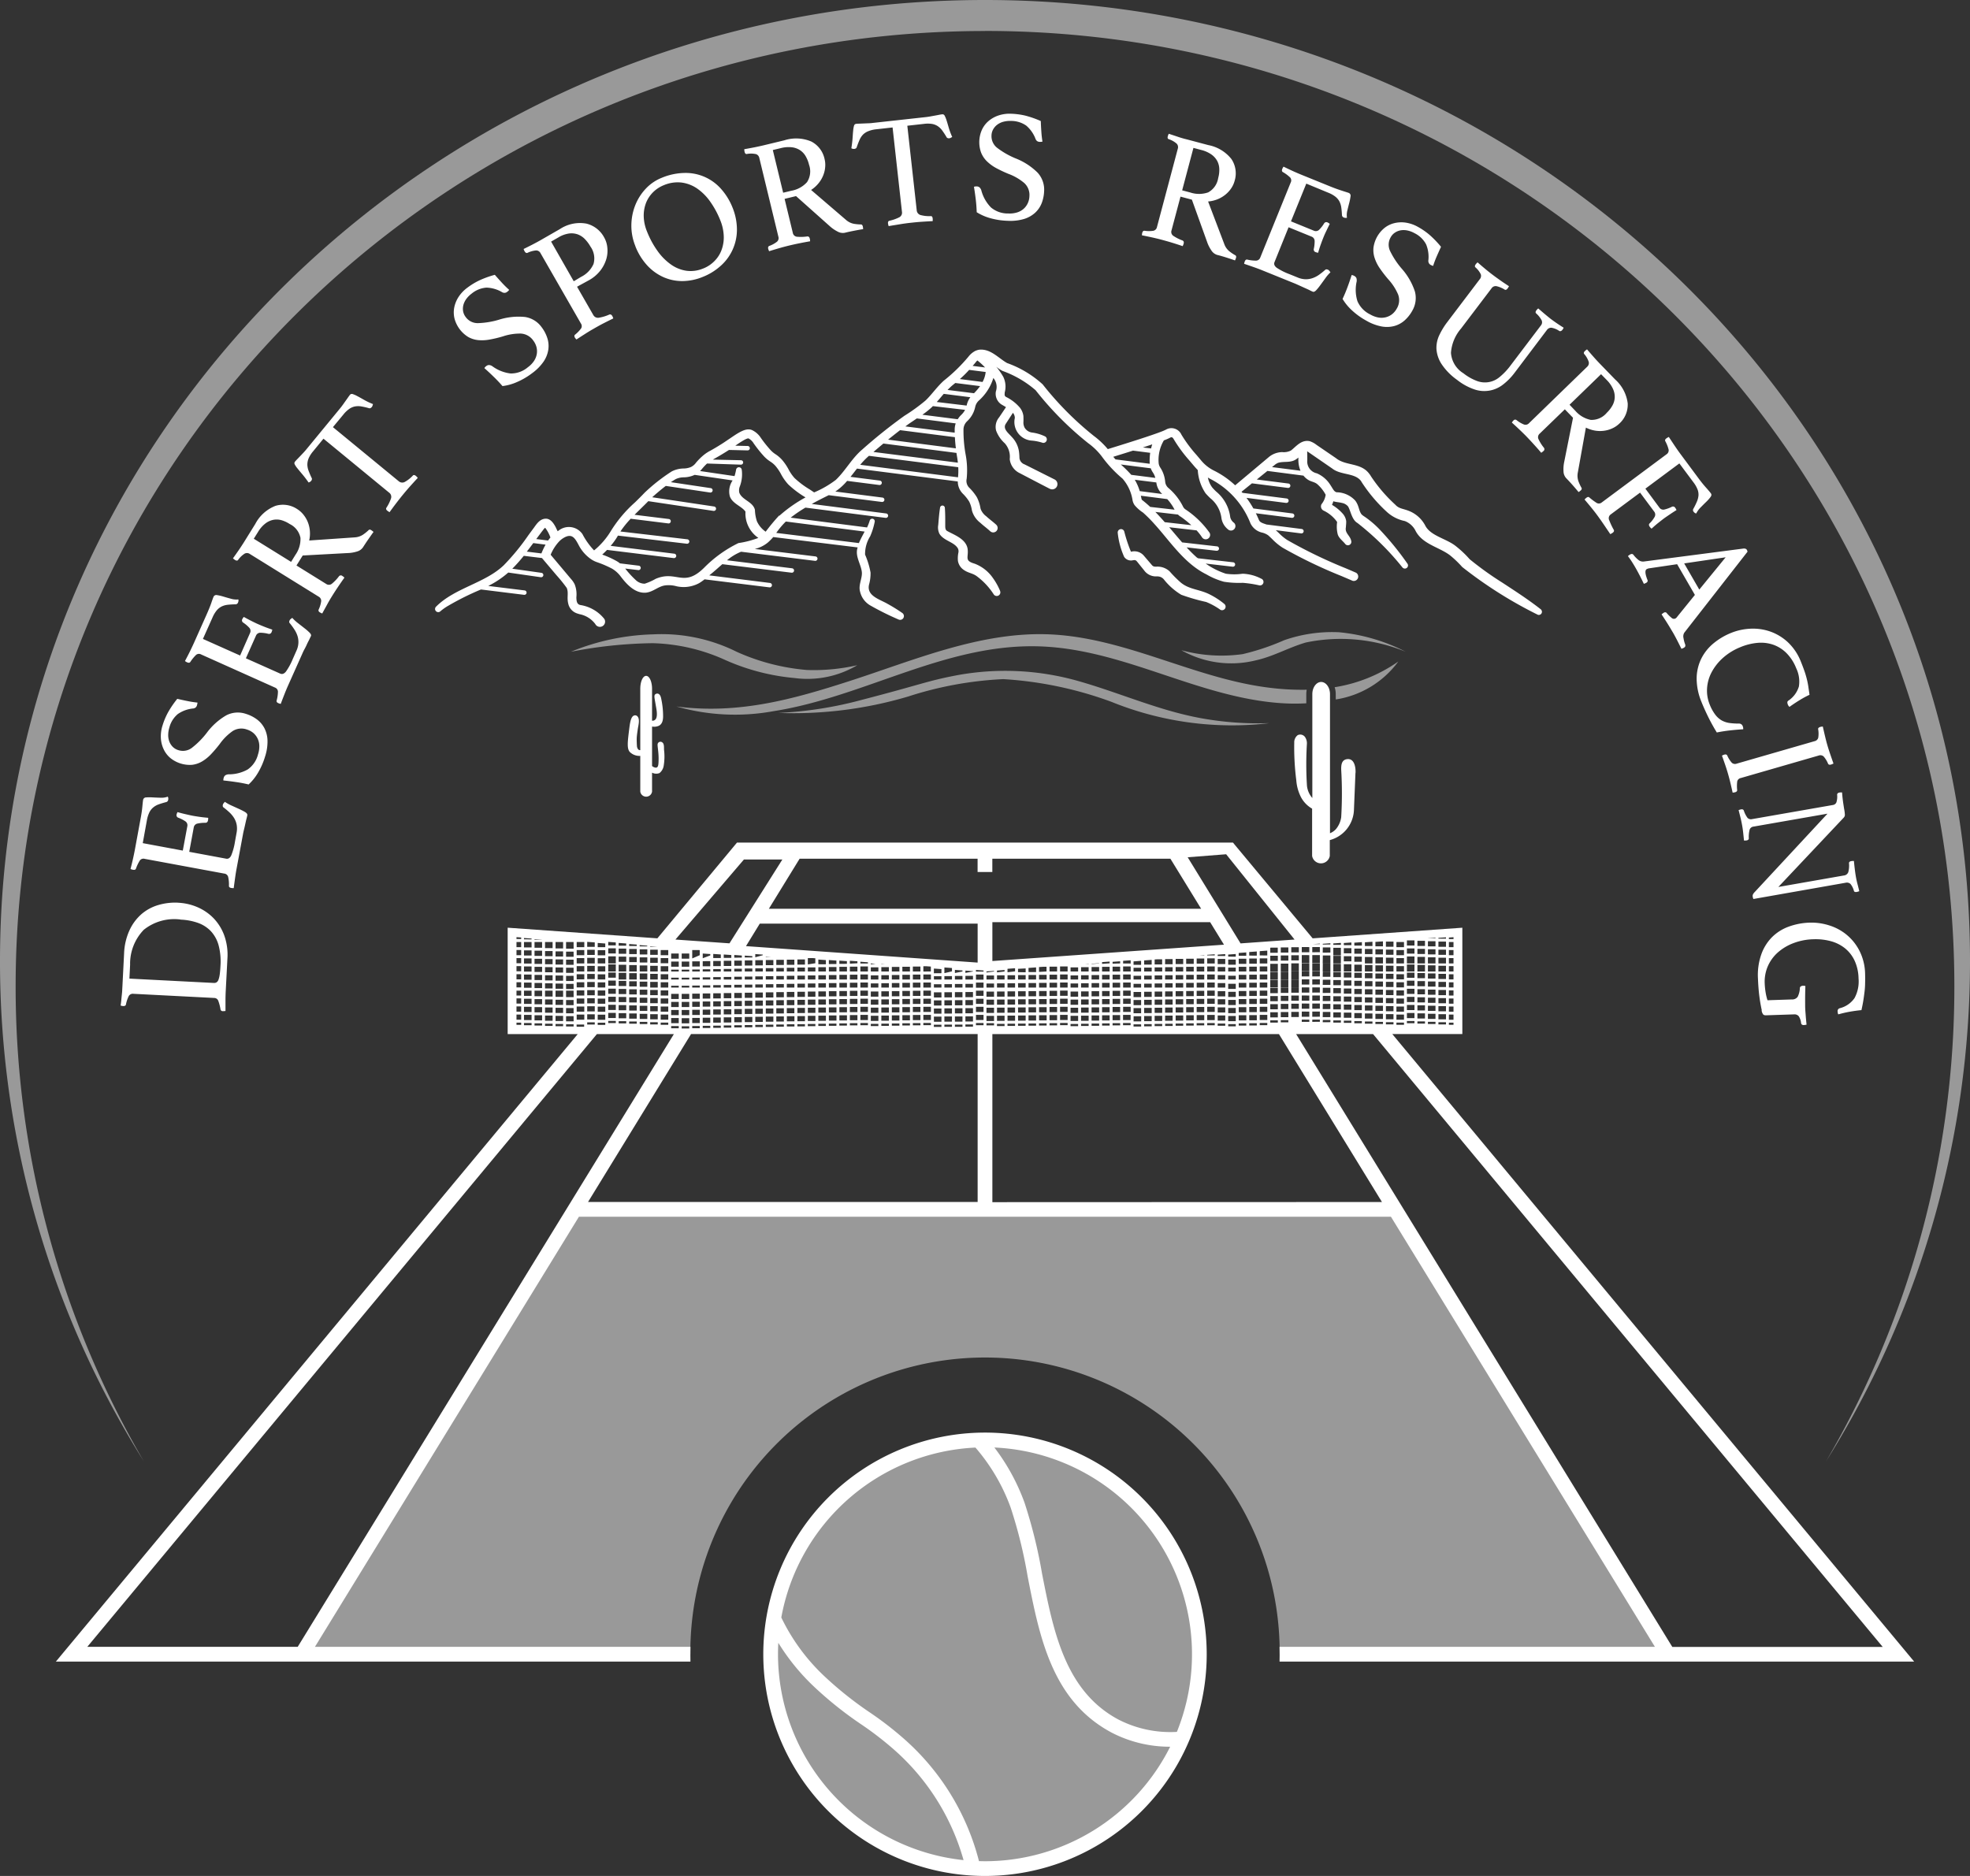
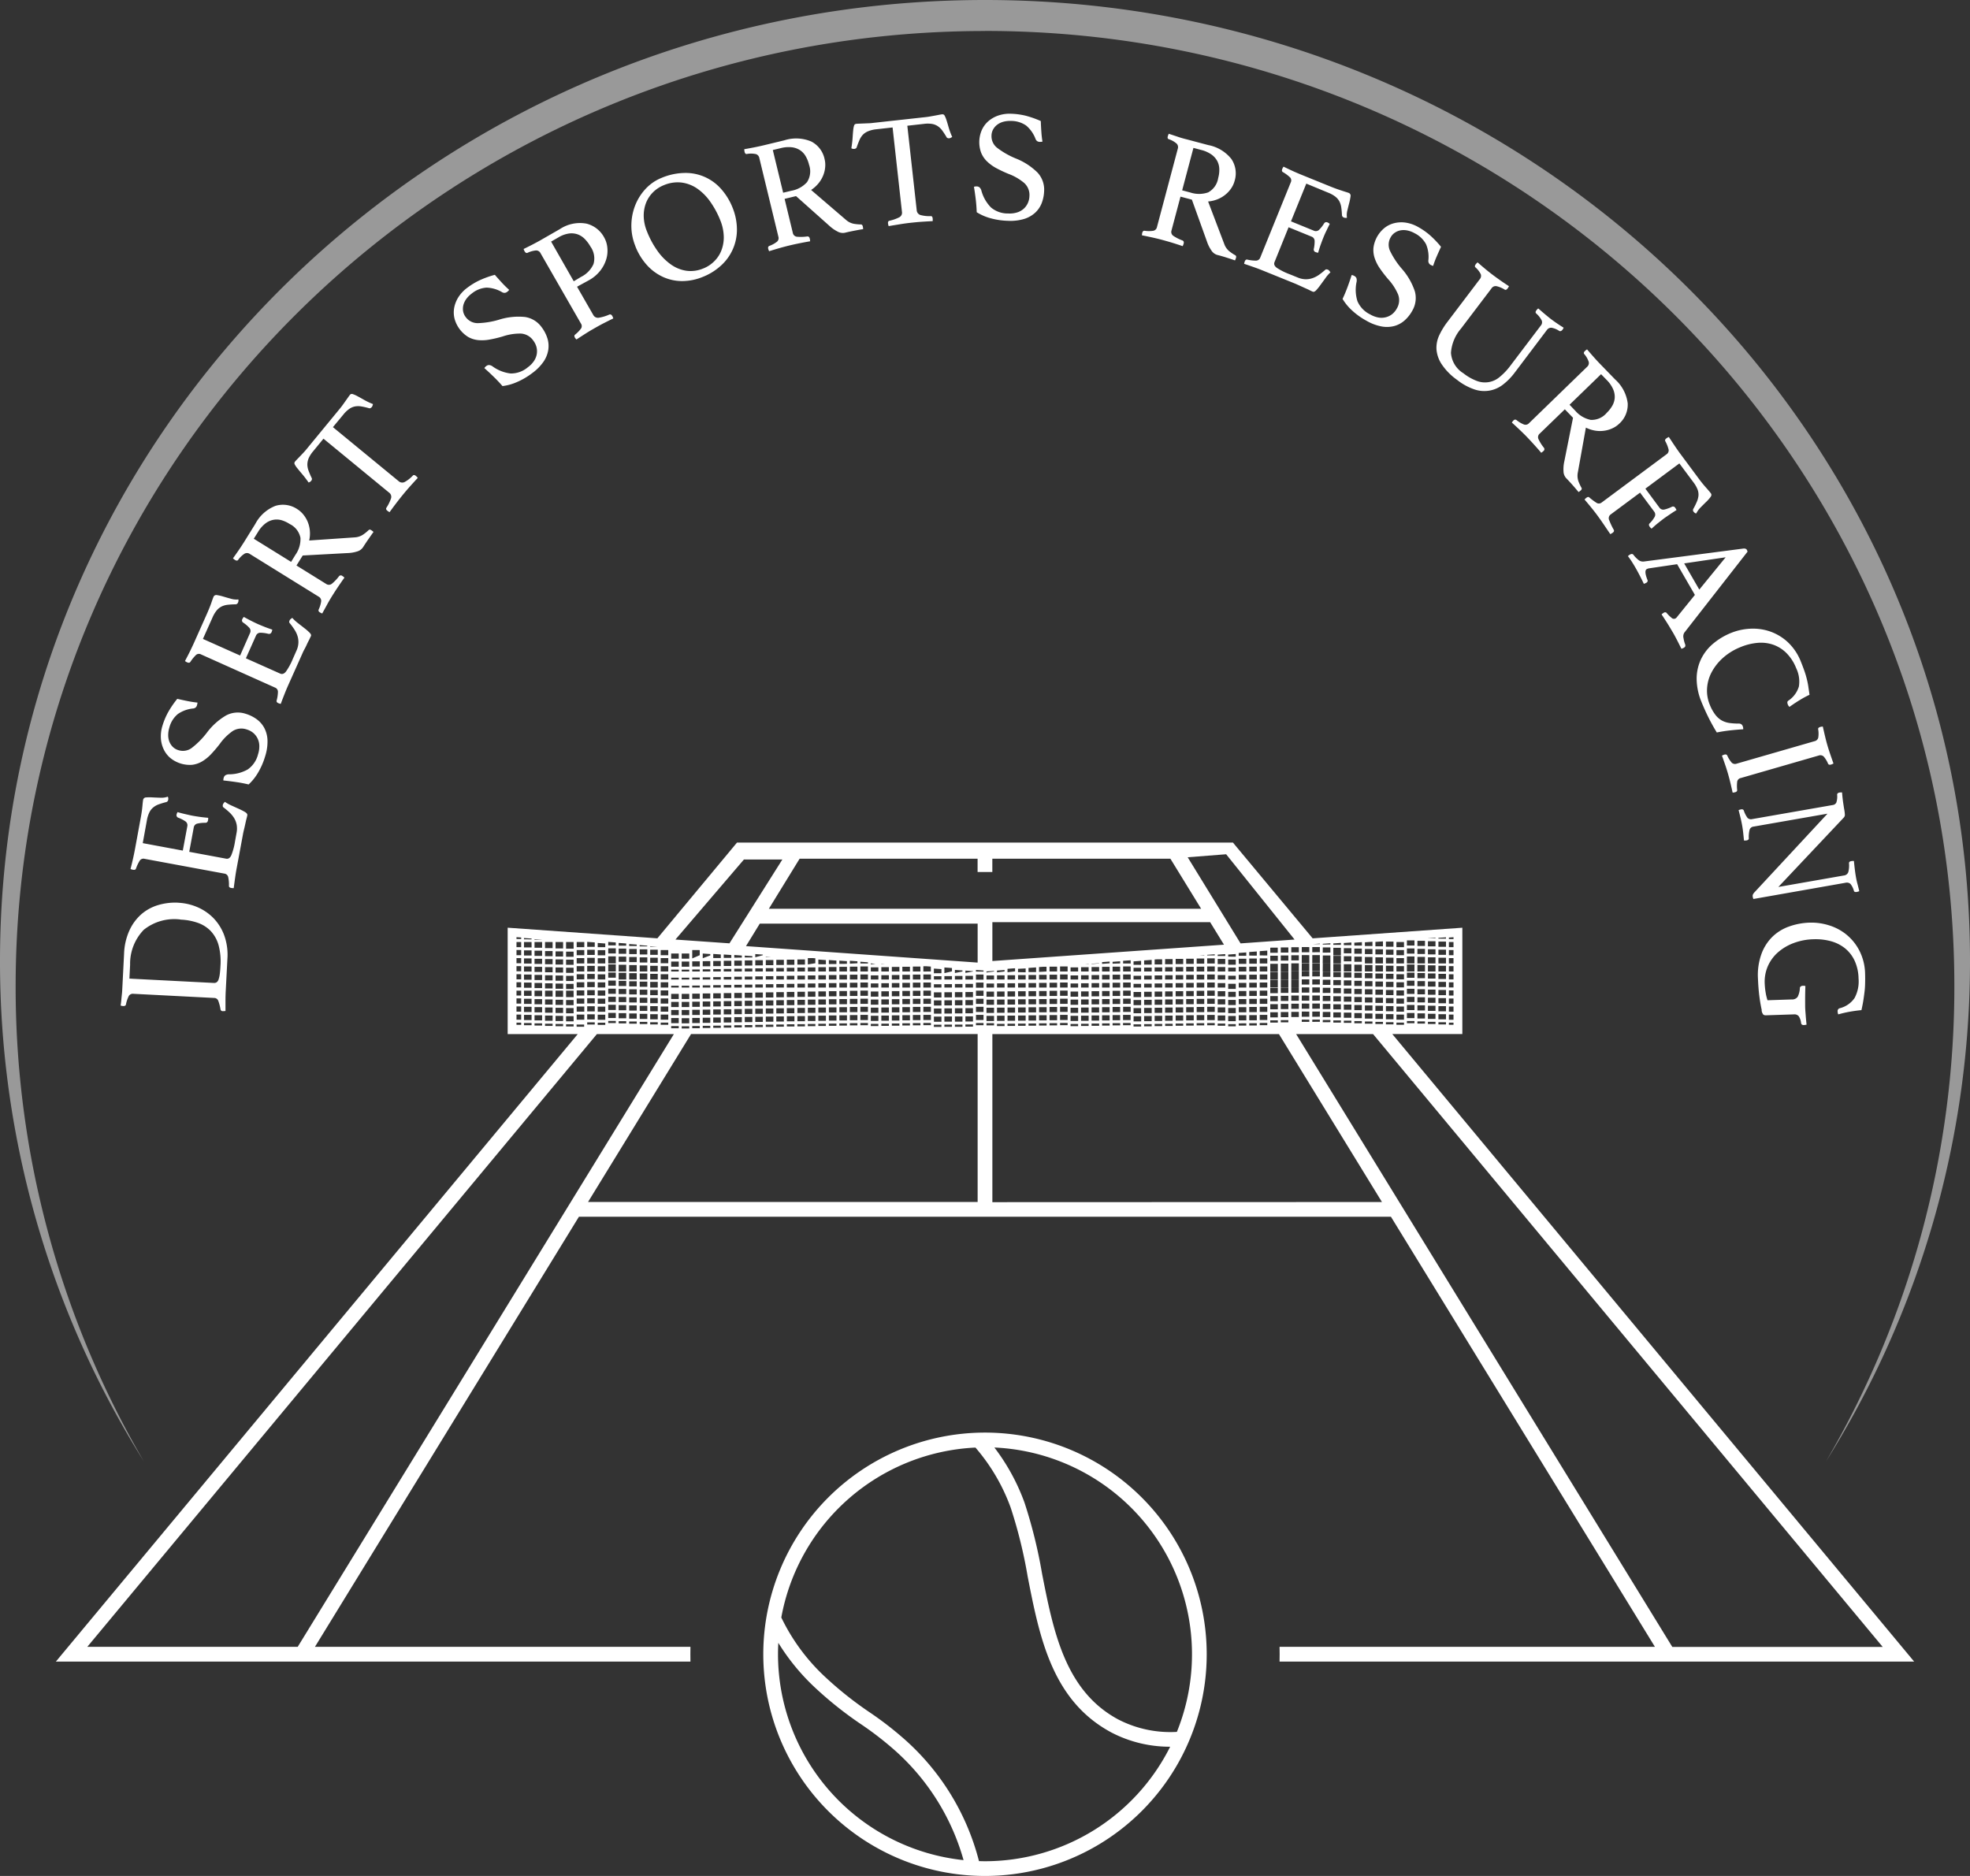
<svg xmlns="http://www.w3.org/2000/svg" id="Logo_Nav_" data-name="Logo (Nav)" width="147" height="140" viewBox="0 0 147 140">
  <rect x="0" y="0" width="147" height="140" fill="#333333" stroke="none" />
  <defs>
    <clipPath id="clip-path">
      <rect id="Rectangle_126" data-name="Rectangle 126" width="101.955" height="33.2" transform="translate(22.522 90.256)" fill="none" />
    </clipPath>
    <clipPath id="clip-path-2">
      <rect id="Rectangle_127" data-name="Rectangle 127" width="147" height="109.047" fill="none" />
    </clipPath>
    <clipPath id="clip-path-3">
      <rect id="Rectangle_128" data-name="Rectangle 128" width="31.99" height="31.99" transform="translate(57.505 107.459)" fill="none" />
    </clipPath>
    <clipPath id="clip-path-4">
      <rect id="Rectangle_129" data-name="Rectangle 129" width="62.299" height="6.956" transform="translate(42.602 47.171)" fill="none" />
    </clipPath>
  </defs>
  <g id="Group_10" data-name="Group 10" opacity="0.501" style="isolation: isolate">
    <g id="Group_9" data-name="Group 9">
      <g id="Group_8" data-name="Group 8" clip-path="url(#clip-path)">
-         <path id="Path_198" data-name="Path 198" d="M104.1,90.256H42.9l-20.374,33.2H51.514a21.987,21.987,0,1,1,43.973-.32c0,.106,0,.213,0,.32h28.991Z" fill="#fff" />
-       </g>
+         </g>
    </g>
  </g>
  <g id="Group_13" data-name="Group 13" opacity="0.501" style="isolation: isolate">
    <g id="Group_12" data-name="Group 12">
      <g id="Group_11" data-name="Group 11" clip-path="url(#clip-path-2)">
        <path id="Path_199" data-name="Path 199" d="M73.5,2.309c39.95,0,72.333,31.916,72.333,71.283a70.183,70.183,0,0,1-9.566,35.451A70.106,70.106,0,0,0,147,71.721C147,32.11,114.093,0,73.5,0S0,32.11,0,71.721a70.1,70.1,0,0,0,10.727,37.326A70.174,70.174,0,0,1,1.167,73.6C1.167,34.225,33.552,2.314,73.5,2.314" fill="#fff" />
      </g>
    </g>
  </g>
  <g id="Group_16" data-name="Group 16" opacity="0.501" style="isolation: isolate">
    <g id="Group_15" data-name="Group 15">
      <g id="Group_14" data-name="Group 14" clip-path="url(#clip-path-3)">
-         <path id="Path_200" data-name="Path 200" d="M73.5,107.459a16,16,0,1,1-15.995,16,15.995,15.995,0,0,1,15.995-16" fill="#fff" />
-       </g>
+         </g>
    </g>
  </g>
  <path id="Path_201" data-name="Path 201" d="M73.5,140a16.544,16.544,0,1,1,16.544-16.546A16.545,16.545,0,0,1,73.5,140m-.447-1.106c.148,0,.3.007.447.007a15.467,15.467,0,0,0,13.817-8.546,9.425,9.425,0,0,1-4.376-1.058c-4.434-2.371-5.367-7.085-6.257-11.643a35.366,35.366,0,0,0-1.265-5.134,14.287,14.287,0,0,0-2.632-4.49A15.474,15.474,0,0,0,58.3,120.711a14.823,14.823,0,0,0,3.308,4.469,26.98,26.98,0,0,0,3.28,2.605,25.35,25.35,0,0,1,2.37,1.809,18.159,18.159,0,0,1,5.795,9.305M58.078,122.6c-.017.283-.024.569-.024.856A15.468,15.468,0,0,0,71.9,138.818a17.163,17.163,0,0,0-5.367-8.4,24.417,24.417,0,0,0-2.276-1.737,27.72,27.72,0,0,1-3.4-2.7,16.145,16.145,0,0,1-2.781-3.383M74.2,108.025a15.425,15.425,0,0,1,2.249,4.117,36.872,36.872,0,0,1,1.309,5.3c.846,4.308,1.72,8.762,5.7,10.886a8.473,8.473,0,0,0,4.36.92A15.445,15.445,0,0,0,74.2,108.025" fill="#fff" />
-   <path id="Path_202" data-name="Path 202" d="M101.144,57.666l-.116,2.829a2.423,2.423,0,0,1-1.8,2.2v1.179a.669.669,0,0,1-1.319,0V60.349a2.162,2.162,0,0,1-.816-.83,3.279,3.279,0,0,1-.364-1.284,19.353,19.353,0,0,1-.153-2.807.671.671,0,0,1,.256-.564.437.437,0,0,1,.545.135.827.827,0,0,1,.141.544,25.3,25.3,0,0,0,.007,3.1,1.645,1.645,0,0,0,.4.911V51.8c0-.5.3-.906.659-.906s.659.406.659.906V62.183a1.223,1.223,0,0,0,.437-.3,1.762,1.762,0,0,0,.4-.9,30.261,30.261,0,0,0,0-3.538c-.007-.334.017-.74.44-.791.553-.067.645.624.63,1.014m-51.6-1.735c-.007-.146.018-.414-.117-.518a.22.22,0,0,0-.31.01l-.008.01c-.082.1-.039.225,0,.639a5.147,5.147,0,0,1,.021.86c-.012.156-.028.394-.246.35a.562.562,0,0,1-.234-.117V54.221a.872.872,0,0,0,.492-.051c.3-.137.338-.489.331-.781a6.172,6.172,0,0,0-.128-1.189c-.027-.153-.075-.374-.243-.43a.233.233,0,0,0-.219.05c-.1.092-.051.255.037.777.057.339.271,1.214-.27,1.188V51.408c0-.535-.194-.969-.442-.969s-.437.434-.437.969v4.574c-.195.016-.241-.226-.249-.288,0,0-.029-.457-.013-.677.016-.195.039-.35.082-.641.037-.241.177-.729-.048-.933a.233.233,0,0,0-.226-.048c-.222.068-.3.436-.362.933-.13,1.036-.2,1.554.05,1.807a1.032,1.032,0,0,0,.766.275v2.664a.444.444,0,0,0,.879,0V57.663a.676.676,0,0,0,.553.031.871.871,0,0,0,.315-.544,4.186,4.186,0,0,0,.024-1.214" fill="#fff" />
  <g id="Group_19" data-name="Group 19" opacity="0.501" style="isolation: isolate">
    <g id="Group_18" data-name="Group 18">
      <g id="Group_17" data-name="Group 17" clip-path="url(#clip-path-4)">
-         <path id="Path_203" data-name="Path 203" d="M54.164,49.276A13.9,13.9,0,0,0,48.7,48a33.638,33.638,0,0,0-6.1.64,17.3,17.3,0,0,1,6.149-1.3,12.562,12.562,0,0,1,6.216,1.3A15.968,15.968,0,0,0,60.209,50a14.546,14.546,0,0,0,3.761-.357,7.29,7.29,0,0,1-4.686.957,16.253,16.253,0,0,1-5.12-1.325M99.674,52.2a7.14,7.14,0,0,0,4.666-2.832,11.347,11.347,0,0,1-4.749,1.918,1.655,1.655,0,0,1,.081.518Zm-2.2-.4v.686a15.3,15.3,0,0,1-1.879-.011c-6.112-.419-11.487-3.88-17.624-4.22-7.193-.4-13.352,3.741-20.249,4.818a15.924,15.924,0,0,1-7.246-.35c4.622.6,8.665-.521,12.987-1.92,4.69-1.517,9.548-3.6,14.571-3.471,5.8.152,10.938,3.267,16.619,3.983a19.442,19.442,0,0,0,2.853.159,1.722,1.722,0,0,0-.032.329m2.45-4.619a10.839,10.839,0,0,0-4.1.594,17.685,17.685,0,0,1-3.1,1.039,11.363,11.363,0,0,1-4.573-.293,7.573,7.573,0,0,0,5.545.759c1.313-.287,2.464-.962,3.74-1.333a12.749,12.749,0,0,1,7.457.689,13.7,13.7,0,0,0-4.974-1.455m-5.262,6.784a23.736,23.736,0,0,1-5.063-.375c-3.114-.569-6.022-1.879-9.054-2.745a19.89,19.89,0,0,0-9.179-.446c-2.227.428-2.612.677-7.018,1.818a28.716,28.716,0,0,1-6.268.984,30.114,30.114,0,0,0,9.683-1.222,27.066,27.066,0,0,1,7.105-1.3,28.187,28.187,0,0,1,8.069,1.694,23.952,23.952,0,0,0,11.724,1.6" fill="#fff" />
-       </g>
+         </g>
    </g>
  </g>
  <path id="Path_204" data-name="Path 204" d="M13.321,67.371a4.122,4.122,0,0,1,1.376.314,3.739,3.739,0,0,1,1.2.8,3.677,3.677,0,0,1,.824,1.291,4.268,4.268,0,0,1,.248,1.778l-.126,2.431c-.01.205-.017.439-.017.7v.761a.991.991,0,0,1-.189.015.163.163,0,0,1-.184-.141,3.33,3.33,0,0,0-.168-.638.323.323,0,0,0-.3-.206l-6.034-.31a.348.348,0,0,0-.34.161,2.47,2.47,0,0,0-.212.631.127.127,0,0,1-.075.1.286.286,0,0,1-.132.023A.935.935,0,0,1,9,75.043c.025-.164.043-.308.053-.43s.022-.233.035-.35.024-.219.029-.326.011-.219.018-.338l.124-2.432a4.571,4.571,0,0,1,.4-1.734,3.6,3.6,0,0,1,.893-1.209,3.387,3.387,0,0,1,1.26-.683,4.434,4.434,0,0,1,1.506-.173m.163,1.256a3.637,3.637,0,0,0-2.756.768A3.645,3.645,0,0,0,9.708,72l-.052,1.032,6.307.324a.348.348,0,0,0,.2-.049.394.394,0,0,0,.141-.195,1.922,1.922,0,0,0,.092-.388c.024-.165.041-.374.055-.627a4.78,4.78,0,0,0-.139-1.553,2.543,2.543,0,0,0-.576-1.05,2.468,2.468,0,0,0-.961-.619,4.4,4.4,0,0,0-1.3-.245m-2.823-5.708,2.988.556.339-1.821a.351.351,0,0,0-.166-.375,2.477,2.477,0,0,0-.522-.262.2.2,0,0,1-.116-.234.745.745,0,0,1,.03-.091.858.858,0,0,1,.041-.088c.169.047.36.1.576.149s.4.093.568.124c.132.024.294.05.487.078s.412.052.657.073a.679.679,0,0,1-.01.18c-.022.125-.086.189-.193.194a2.492,2.492,0,0,0-.584.054.351.351,0,0,0-.289.291l-.337,1.82,2.754.512c.164.03.292-.054.384-.254a4.608,4.608,0,0,0,.276-1.023l.116-.643a1.658,1.658,0,0,0,.01-.608,1.517,1.517,0,0,0-.186-.494,2.092,2.092,0,0,0-.338-.418,5.486,5.486,0,0,0-.46-.388c-.051-.034-.068-.1-.049-.19a.263.263,0,0,1,.058-.117c.031-.038.062-.075.093-.109a2.926,2.926,0,0,0,.5.279l.561.255a4.61,4.61,0,0,1,.453.233c.116.075.176.152.162.234s-.033.151-.063.266-.057.241-.087.377-.06.271-.094.41-.062.259-.079.361l-.475,2.556c-.043.225-.081.467-.117.727s-.07.506-.1.743a1.016,1.016,0,0,1-.191-.012c-.111-.02-.164-.071-.166-.151a2.592,2.592,0,0,0-.057-.669.336.336,0,0,0-.291-.253l-5.941-1.1a.333.333,0,0,0-.35.109,2.871,2.871,0,0,0-.3.626c-.031.075-.1.1-.221.08-.033-.007-.066-.014-.1-.024l-.084-.034q.129-.5.2-.831c.05-.224.09-.426.125-.606l.423-2.3q.1-.525.135-.917c.024-.261.044-.434.06-.52a.231.231,0,0,1,.234-.168,3.451,3.451,0,0,1,.477,0c.184.01.379.018.583.024a1.407,1.407,0,0,0,.546-.079.337.337,0,0,1,.029.223.2.2,0,0,1-.14.179q-.288.072-.569.172a1.366,1.366,0,0,0-.412.233,1.133,1.133,0,0,0-.286.369,2.244,2.244,0,0,0-.181.576Zm4.084-10.493a.83.83,0,0,1-.031.178.345.345,0,0,1-.116.2.428.428,0,0,1-.158.064,2.421,2.421,0,0,0-1.157.413,1.936,1.936,0,0,0-.639,1.021,1.9,1.9,0,0,0-.084.539,1.375,1.375,0,0,0,.082.492,1.16,1.16,0,0,0,.258.4,1,1,0,0,0,.421.247,1.1,1.1,0,0,0,1.012-.178,6.105,6.105,0,0,0,1.1-1.109,4.846,4.846,0,0,1,1.455-1.309,1.867,1.867,0,0,1,1.457-.116,2.743,2.743,0,0,1,.825.409,1.955,1.955,0,0,1,.567.659,2.144,2.144,0,0,1,.233.922,3.588,3.588,0,0,1-.182,1.2,5.383,5.383,0,0,1-.541,1.231,3.831,3.831,0,0,1-.686.851,9.633,9.633,0,0,0-.95-.181c-.308-.046-.621-.084-.933-.117a.5.5,0,0,1,.025-.2.327.327,0,0,1,.126-.19.538.538,0,0,1,.234-.069,2.854,2.854,0,0,0,1.428-.362,1.94,1.94,0,0,0,.773-1.134,1.888,1.888,0,0,0,.094-.667,1.289,1.289,0,0,0-.144-.541,1.262,1.262,0,0,0-.324-.4,1.378,1.378,0,0,0-.467-.242,1.209,1.209,0,0,0-1.05.117,3.988,3.988,0,0,0-.967.964,9.543,9.543,0,0,1-.653.767,3.074,3.074,0,0,1-.669.539,1.909,1.909,0,0,1-.743.25,2.307,2.307,0,0,1-1.61-.5,1.909,1.909,0,0,1-.5-.641,2.22,2.22,0,0,1-.217-.83,2.654,2.654,0,0,1,.125-.969,5.145,5.145,0,0,1,.417-.989,7.261,7.261,0,0,1,.681-.995c.233.055.479.108.75.163a7.347,7.347,0,0,0,.764.117m.4-4.751,2.775,1.239.744-1.688a.35.35,0,0,0-.075-.4,2.477,2.477,0,0,0-.448-.375.193.193,0,0,1-.054-.258.7.7,0,0,1,.049-.083c.024-.033.045-.058.061-.077.153.086.327.179.525.28s.373.186.524.253c.124.055.274.117.455.19s.388.147.62.226a.69.69,0,0,1-.049.172.2.2,0,0,1-.234.143,2.547,2.547,0,0,0-.583-.083.35.35,0,0,0-.35.214l-.754,1.692,2.559,1.142c.156.068.3.015.435-.157a4.766,4.766,0,0,0,.506-.934l.265-.6a1.571,1.571,0,0,0,.153-.589,1.516,1.516,0,0,0-.065-.523,1.969,1.969,0,0,0-.234-.487,4.808,4.808,0,0,0-.355-.484c-.04-.045-.041-.11,0-.2a.291.291,0,0,1,.081-.1l.117-.085a2.968,2.968,0,0,0,.419.389c.17.133.333.259.486.38a3.824,3.824,0,0,1,.385.334c.1.1.136.189.1.261s-.067.139-.117.244-.116.22-.174.35-.116.251-.187.378a3.6,3.6,0,0,0-.161.331l-1.061,2.374c-.094.21-.188.437-.283.679s-.186.478-.268.7a.91.91,0,0,1-.182-.056c-.1-.044-.143-.106-.127-.185a2.663,2.663,0,0,0,.1-.664.336.336,0,0,0-.223-.314L15.01,48.842a.335.335,0,0,0-.37.024,2.955,2.955,0,0,0-.44.538c-.048.066-.126.074-.233.026a.951.951,0,0,1-.09-.046c-.026-.017-.05-.034-.074-.053q.241-.452.392-.762c.1-.206.187-.392.263-.558l.953-2.137q.217-.486.35-.859c.083-.249.145-.412.178-.492a.23.23,0,0,1,.265-.109,3.4,3.4,0,0,1,.467.109c.177.053.365.107.566.161a1.416,1.416,0,0,0,.549.051.346.346,0,0,1-.022.224.2.2,0,0,1-.18.141,5.6,5.6,0,0,0-.593.034,1.357,1.357,0,0,0-.454.128,1.171,1.171,0,0,0-.367.293,2.206,2.206,0,0,0-.309.518Zm7.447-6.226-.466.746,2.216,1.376a.352.352,0,0,0,.431-.019A3.268,3.268,0,0,0,25.3,43a.174.174,0,0,1,.244-.018l0,0a1,1,0,0,1,.158.126q-.189.26-.445.639t-.488.752c-.107.175-.233.381-.358.615s-.255.459-.365.669a.918.918,0,0,1-.174-.081c-.095-.058-.126-.128-.094-.211a2.142,2.142,0,0,0,.189-.63.359.359,0,0,0-.191-.335l-5.133-3.184a.375.375,0,0,0-.378-.031,1.756,1.756,0,0,0-.5.479c-.049.063-.127.061-.233-.005a1.119,1.119,0,0,1-.148-.117c.139-.194.279-.394.422-.6s.276-.412.4-.607L19.05,39.1a2.884,2.884,0,0,1,1.5-1.347A1.918,1.918,0,0,1,22.189,38a1.86,1.86,0,0,1,.417.364,2.214,2.214,0,0,1,.331.525,2.324,2.324,0,0,1,.179.67,2.366,2.366,0,0,1-.044.778l3.384-.233a1.256,1.256,0,0,0,.626-.2,3.039,3.039,0,0,0,.42-.339c.052-.053.117-.054.2,0a1.1,1.1,0,0,1,.17.133c-.109.146-.234.328-.385.544s-.282.417-.4.6a.787.787,0,0,1-.448.316,2.581,2.581,0,0,1-.719.117Zm-.546-.046a2.042,2.042,0,0,0,.377-1.274,1.467,1.467,0,0,0-.805-1.03A2.27,2.27,0,0,0,21,38.82a1.355,1.355,0,0,0-.614-.024,1.43,1.43,0,0,0-.591.277,2.247,2.247,0,0,0-.545.632l-.313.5,2.785,1.727Zm2.8-9.533,4.9,4.028a.4.4,0,0,0,.444.07,2.409,2.409,0,0,0,.613-.477c.057-.068.133-.061.234.019a1.144,1.144,0,0,1,.14.147q-.26.279-.541.592c-.189.21-.372.425-.553.645s-.35.436-.526.666-.335.449-.485.655a1,1,0,0,1-.169-.11c-.087-.07-.11-.141-.071-.212a3.026,3.026,0,0,0,.35-.71.382.382,0,0,0-.142-.424l-4.9-4.028-.775.945a2.2,2.2,0,0,0-.327.509,1.248,1.248,0,0,0-.1.467,1.352,1.352,0,0,0,.088.466c.062.163.139.35.233.543a.141.141,0,0,1,.015.117.243.243,0,0,1-.045.093.368.368,0,0,1-.2.129q-.254-.363-.473-.62c-.146-.172-.265-.315-.358-.433a1.594,1.594,0,0,1-.2-.293.179.179,0,0,1,.017-.209c.035-.042.086-.1.16-.176l.225-.233.242-.256c.081-.086.154-.169.218-.248l2.52-3.064c.059-.072.125-.157.195-.254l.207-.291c.07-.1.133-.185.189-.267s.106-.147.146-.2a.182.182,0,0,1,.2-.054,2.029,2.029,0,0,1,.335.145q.205.108.5.277a5.094,5.094,0,0,0,.684.325c-.012.041-.024.079-.035.117a.3.3,0,0,1-.061.111.307.307,0,0,1-.085.067.141.141,0,0,1-.117.012,5.268,5.268,0,0,0-.569-.131,1.371,1.371,0,0,0-.478,0,1.149,1.149,0,0,0-.429.186,2.15,2.15,0,0,0-.435.417ZM37.991,21.642a.968.968,0,0,1-.13.126.348.348,0,0,1-.215.088.4.4,0,0,1-.163-.041,2.436,2.436,0,0,0-1.181-.35,1.948,1.948,0,0,0-1.116.453,1.858,1.858,0,0,0-.386.386,1.376,1.376,0,0,0-.22.448,1.149,1.149,0,0,0-.025.467,1.02,1.02,0,0,0,.2.448,1.1,1.1,0,0,0,.924.448,6.151,6.151,0,0,0,1.541-.252,4.841,4.841,0,0,1,1.946-.208,1.865,1.865,0,0,1,1.249.762,2.715,2.715,0,0,1,.427.817,1.921,1.921,0,0,1,.072.865,2.164,2.164,0,0,1-.35.884,3.6,3.6,0,0,1-.852.863,5.341,5.341,0,0,1-1.167.679,3.754,3.754,0,0,1-1.05.287q-.326-.376-.664-.7c-.221-.218-.452-.432-.688-.641a.514.514,0,0,1,.14-.15.332.332,0,0,1,.215-.079.505.505,0,0,1,.233.084,2.873,2.873,0,0,0,1.37.546,1.948,1.948,0,0,0,1.29-.467,1.869,1.869,0,0,0,.467-.484,1.349,1.349,0,0,0,.2-.523,1.251,1.251,0,0,0-.031-.513,1.366,1.366,0,0,0-.233-.467,1.214,1.214,0,0,0-.923-.524,4,4,0,0,0-1.35.211,9.074,9.074,0,0,1-.977.234,3.093,3.093,0,0,1-.859.043,1.913,1.913,0,0,1-.747-.233A2.319,2.319,0,0,1,33.922,23.8a1.941,1.941,0,0,1-.033-.817,2.261,2.261,0,0,1,.313-.8,2.645,2.645,0,0,1,.669-.71,5.142,5.142,0,0,1,.918-.557,7.275,7.275,0,0,1,1.135-.407c.155.18.326.371.511.572s.371.384.552.545m5.072-.228,1.213,2.112a.394.394,0,0,0,.419.2,3.149,3.149,0,0,0,.771-.233c.09-.033.164,0,.223.1a.9.9,0,0,1,.079.186q-.309.151-.7.35c-.261.132-.538.288-.832.458-.179.1-.38.224-.6.365s-.427.274-.618.4A1.026,1.026,0,0,1,42.9,25.2c-.054-.1-.053-.171.009-.224a2.436,2.436,0,0,0,.459-.476.339.339,0,0,0-.023-.362l-3.01-5.242a.369.369,0,0,0-.33-.207,1.892,1.892,0,0,0-.655.185c-.075.025-.146-.017-.209-.128a.765.765,0,0,1-.068-.165q.3-.146.632-.316c.224-.117.431-.226.623-.336l1.452-.833a2.706,2.706,0,0,1,1.971-.409,2.053,2.053,0,0,1,1.335,1.04,1.884,1.884,0,0,1,.233.756,2.181,2.181,0,0,1-.08.861,2.618,2.618,0,0,1-.442.849,2.8,2.8,0,0,1-.843.716Zm.3-.735a1.973,1.973,0,0,0,.928-.958,1.517,1.517,0,0,0-.228-1.305,2.749,2.749,0,0,0-.415-.556,1.436,1.436,0,0,0-.528-.35,1.4,1.4,0,0,0-.655-.068,2.1,2.1,0,0,0-.792.29l-.546.313,1.69,2.962Zm4.053-2.294a4,4,0,0,1-.3-1.543,4.155,4.155,0,0,1,.278-1.479,3.874,3.874,0,0,1,.779-1.246,3.3,3.3,0,0,1,1.2-.828,4.628,4.628,0,0,1,1.8-.367,3.52,3.52,0,0,1,2.683,1.246,4.666,4.666,0,0,1,.8,1.317,4.379,4.379,0,0,1,.337,1.675,3.6,3.6,0,0,1-1.206,2.69,4.394,4.394,0,0,1-1.349.833,4.056,4.056,0,0,1-1.538.309,3.442,3.442,0,0,1-1.42-.307,3.693,3.693,0,0,1-1.2-.882,4.56,4.56,0,0,1-.868-1.418m5.067,1.668a2.4,2.4,0,0,0,.866-.584,2.27,2.27,0,0,0,.518-.846,2.687,2.687,0,0,0,.145-1.03,3.443,3.443,0,0,0-.252-1.127,6.661,6.661,0,0,0-.755-1.4,3.939,3.939,0,0,0-.974-.979,2.666,2.666,0,0,0-1.167-.448,2.622,2.622,0,0,0-1.312.193,2.408,2.408,0,0,0-.8.517,2.324,2.324,0,0,0-.529.787,2.632,2.632,0,0,0-.181,1,3.167,3.167,0,0,0,.249,1.167,6.7,6.7,0,0,0,.783,1.444,4.231,4.231,0,0,0,1,1.008,2.65,2.65,0,0,0,1.153.467,2.4,2.4,0,0,0,1.249-.168M59.4,14.635l-.854.206.614,2.539a.351.351,0,0,0,.321.289,3.248,3.248,0,0,0,.757-.024c.1-.007.159.046.187.162a1.053,1.053,0,0,1,.025.2q-.316.052-.766.142c-.3.06-.591.124-.876.194-.2.049-.428.11-.688.185s-.5.148-.728.219a.88.88,0,0,1-.068-.179c-.027-.108,0-.179.081-.215a2.108,2.108,0,0,0,.577-.317.356.356,0,0,0,.1-.372l-1.422-5.873a.376.376,0,0,0-.246-.289,1.739,1.739,0,0,0-.693-.009c-.081.011-.133-.045-.163-.169a1.014,1.014,0,0,1-.021-.19c.233-.04.476-.084.724-.133s.484-.1.707-.153l1.56-.377a2.893,2.893,0,0,1,2.014.092,1.915,1.915,0,0,1,.992,1.329,1.738,1.738,0,0,1,.042.552,2.077,2.077,0,0,1-.134.607,2.231,2.231,0,0,1-.342.6,2.42,2.42,0,0,1-.576.525l2.59,2.222a1.248,1.248,0,0,0,.583.3,3.369,3.369,0,0,0,.539.052c.073,0,.117.045.143.137a1.173,1.173,0,0,1,.028.213c-.181.027-.4.067-.657.117s-.492.1-.708.154a.794.794,0,0,1-.54-.089,2.689,2.689,0,0,1-.6-.417Zm-.347-.4a2.05,2.05,0,0,0,1.167-.643,1.471,1.471,0,0,0,.149-1.3,2.346,2.346,0,0,0-.252-.636,1.344,1.344,0,0,0-.42-.448,1.443,1.443,0,0,0-.615-.218,2.334,2.334,0,0,0-.832.067l-.583.14.771,3.185Zm8.651-4.852.7,6.3a.4.4,0,0,0,.266.359,2.47,2.47,0,0,0,.775.087c.085-.01.137.049.15.174a.993.993,0,0,1,0,.2c-.254.011-.521.028-.8.046s-.561.046-.844.077-.556.069-.841.117-.555.088-.8.132a1.14,1.14,0,0,1-.047-.2c-.012-.11.02-.178.1-.2a2.972,2.972,0,0,0,.748-.263.383.383,0,0,0,.193-.4l-.7-6.3-1.214.136a2.126,2.126,0,0,0-.583.137,1.2,1.2,0,0,0-.4.249,1.339,1.339,0,0,0-.266.4c-.07.16-.141.344-.213.55a.147.147,0,0,1-.068.092.26.26,0,0,1-.1.034.353.353,0,0,1-.233-.046c.048-.291.078-.549.093-.774s.029-.412.045-.56a1.725,1.725,0,0,1,.063-.35.179.179,0,0,1,.157-.138c.055-.006.134-.011.233-.014l.328-.013.35-.015a2.747,2.747,0,0,0,.332-.026l3.944-.434c.1-.01.2-.025.319-.046l.35-.063c.116-.021.224-.041.322-.061s.177-.032.24-.039a.177.177,0,0,1,.185.1,1.953,1.953,0,0,1,.139.338c.048.145.1.326.162.542a5.16,5.16,0,0,0,.265.712c-.038.02-.073.039-.107.059a.277.277,0,0,1-.226.026.142.142,0,0,1-.09-.074,5.788,5.788,0,0,0-.319-.49,1.317,1.317,0,0,0-.342-.332,1.141,1.141,0,0,0-.436-.166,2.182,2.182,0,0,0-.6,0Zm10.076,1.188a.959.959,0,0,1-.178.017.353.353,0,0,1-.224-.067.39.39,0,0,1-.1-.136,2.43,2.43,0,0,0-.7-1.01,1.962,1.962,0,0,0-1.153-.35,1.9,1.9,0,0,0-.542.058,1.333,1.333,0,0,0-.452.21,1.1,1.1,0,0,0-.315.35.983.983,0,0,0-.131.467,1.1,1.1,0,0,0,.436.933,6.107,6.107,0,0,0,1.355.774,4.833,4.833,0,0,1,1.644,1.063,1.869,1.869,0,0,1,.492,1.377,2.791,2.791,0,0,1-.181.9,1.932,1.932,0,0,1-.49.719,2.167,2.167,0,0,1-.831.467,3.57,3.57,0,0,1-1.2.135,5.331,5.331,0,0,1-1.328-.2,3.8,3.8,0,0,1-1-.44c-.012-.333-.036-.655-.073-.964s-.081-.621-.133-.934a.516.516,0,0,1,.2-.028.331.331,0,0,1,.218.074.532.532,0,0,1,.129.212,2.857,2.857,0,0,0,.721,1.283,1.946,1.946,0,0,0,1.3.451,1.9,1.9,0,0,0,.667-.083,1.313,1.313,0,0,0,.486-.279,1.257,1.257,0,0,0,.3-.418,1.318,1.318,0,0,0,.117-.506,1.206,1.206,0,0,0-.385-.988,3.948,3.948,0,0,0-1.182-.684,9.6,9.6,0,0,1-.912-.43,3.133,3.133,0,0,1-.693-.507,1.9,1.9,0,0,1-.434-.651A2.285,2.285,0,0,1,73.264,9.7a1.914,1.914,0,0,1,.486-.655,2.239,2.239,0,0,1,.746-.424,2.616,2.616,0,0,1,.966-.132,5.31,5.31,0,0,1,1.064.144,7.511,7.511,0,0,1,1.137.4c.009.234.02.494.04.768a7.66,7.66,0,0,0,.085.769M88.938,14.9l-.85-.225L87.416,17.2a.351.351,0,0,0,.145.406,3.157,3.157,0,0,0,.677.34c.087.04.116.117.085.234a.954.954,0,0,1-.075.189c-.2-.07-.449-.151-.739-.241s-.584-.171-.863-.247q-.3-.079-.693-.166c-.262-.057-.512-.109-.744-.155a.924.924,0,0,1,.025-.189c.028-.107.087-.157.175-.15a2.142,2.142,0,0,0,.659,0,.352.352,0,0,0,.266-.285l1.553-5.84a.378.378,0,0,0-.081-.373,1.732,1.732,0,0,0-.6-.338c-.076-.028-.1-.1-.063-.225a1,1,0,0,1,.07-.177c.225.075.461.151.7.233s.474.145.7.2l1.549.412a2.886,2.886,0,0,1,1.727,1.043,1.911,1.911,0,0,1,.233,1.641,1.805,1.805,0,0,1-.226.505,2.14,2.14,0,0,1-.408.467,2.239,2.239,0,0,1-.584.365,2.383,2.383,0,0,1-.757.187l1.205,3.169a1.229,1.229,0,0,0,.373.541,3.126,3.126,0,0,0,.446.3c.065.034.086.1.061.188a1.046,1.046,0,0,1-.078.2c-.172-.062-.382-.132-.632-.211s-.48-.146-.7-.2a.791.791,0,0,1-.432-.336,2.64,2.64,0,0,1-.324-.651Zm-.117-.534a2.067,2.067,0,0,0,1.33-.008,1.472,1.472,0,0,0,.75-1.073,2.254,2.254,0,0,0,.082-.679,1.375,1.375,0,0,0-.154-.593,1.439,1.439,0,0,0-.436-.485,2.3,2.3,0,0,0-.765-.338l-.575-.153-.841,3.168Zm8.654-.663-1.143,2.816,1.716.7a.35.35,0,0,0,.4-.087,2.506,2.506,0,0,0,.36-.467.194.194,0,0,1,.256-.063.579.579,0,0,1,.084.047.715.715,0,0,1,.078.058q-.117.234-.26.535c-.1.2-.174.378-.234.532-.051.124-.108.278-.174.46s-.134.394-.2.629a.807.807,0,0,1-.174-.044.2.2,0,0,1-.151-.233,2.556,2.556,0,0,0,.064-.584.351.351,0,0,0-.226-.342l-1.718-.7-1.05,2.6q-.093.234.174.429a4.673,4.673,0,0,0,.946.473l.606.246a1.619,1.619,0,0,0,.594.132,1.532,1.532,0,0,0,.52-.084,1.959,1.959,0,0,0,.479-.247,5.768,5.768,0,0,0,.467-.372c.042-.044.107-.047.2-.011a.266.266,0,0,1,.1.08c.031.038.06.075.089.116a2.743,2.743,0,0,0-.373.432c-.126.175-.248.342-.364.5a4.338,4.338,0,0,1-.321.4c-.1.106-.184.143-.255.116a2.239,2.239,0,0,1-.25-.116c-.107-.055-.225-.106-.35-.162s-.255-.117-.385-.175-.241-.11-.337-.15l-2.409-.976c-.213-.087-.442-.174-.689-.26s-.483-.168-.709-.243a1,1,0,0,1,.05-.186c.042-.1.1-.145.182-.13a2.769,2.769,0,0,0,.666.078.341.341,0,0,0,.307-.233l2.272-5.6a.336.336,0,0,0-.038-.368,2.808,2.808,0,0,0-.557-.412c-.068-.045-.078-.122-.034-.233a.588.588,0,0,1,.044-.091c.015-.026.032-.052.049-.076.307.149.566.272.775.365s.4.175.568.243l2.168.88c.329.134.62.233.87.315s.417.13.5.163a.226.226,0,0,1,.117.259,3.931,3.931,0,0,1-.092.467c-.047.177-.094.367-.143.57a1.384,1.384,0,0,0-.031.551.354.354,0,0,1-.225-.014.2.2,0,0,1-.147-.175c-.011-.227-.03-.425-.054-.593a1.421,1.421,0,0,0-.144-.449,1.163,1.163,0,0,0-.305-.35,2.141,2.141,0,0,0-.53-.292Zm9.47,6.144a1.035,1.035,0,0,1-.167-.066.332.332,0,0,1-.166-.162.376.376,0,0,1-.031-.165,2.426,2.426,0,0,0-.167-1.22,1.951,1.951,0,0,0-.866-.834,1.836,1.836,0,0,0-.51-.195,1.341,1.341,0,0,0-.5-.019,1.1,1.1,0,0,0-.441.17.967.967,0,0,0-.33.36,1.1,1.1,0,0,0-.034,1.027,6.109,6.109,0,0,0,.857,1.3,4.874,4.874,0,0,1,.983,1.693,1.878,1.878,0,0,1-.189,1.452,2.727,2.727,0,0,1-.57.721,1.938,1.938,0,0,1-.762.418,2.17,2.17,0,0,1-.952.037,3.587,3.587,0,0,1-1.135-.427,5.358,5.358,0,0,1-1.091-.783,3.812,3.812,0,0,1-.693-.846c.143-.3.265-.6.374-.893s.21-.59.305-.89a.493.493,0,0,1,.194.067.336.336,0,0,1,.161.163.6.6,0,0,1,.019.249,2.839,2.839,0,0,0,.057,1.472,1.954,1.954,0,0,0,.951.989,1.906,1.906,0,0,0,.632.234,1.329,1.329,0,0,0,.561-.03,1.242,1.242,0,0,0,.456-.233,1.372,1.372,0,0,0,.331-.4,1.207,1.207,0,0,0,.105-1.056,4.014,4.014,0,0,0-.744-1.146,9.49,9.49,0,0,1-.616-.8,2.992,2.992,0,0,1-.388-.767,1.9,1.9,0,0,1-.092-.777,2.289,2.289,0,0,1,.816-1.473,1.891,1.891,0,0,1,.732-.362,2.224,2.224,0,0,1,.856-.041,2.675,2.675,0,0,1,.922.322,5.15,5.15,0,0,1,.882.613,7.444,7.444,0,0,1,.833.87c-.1.216-.205.449-.315.7s-.2.493-.273.724m6.086,7.966a4.6,4.6,0,0,1-.866.886,2.263,2.263,0,0,1-2.127.37,4.331,4.331,0,0,1-1.315-.722,4.471,4.471,0,0,1-1.167-1.2,2.352,2.352,0,0,1-.365-1.12A2.194,2.194,0,0,1,107.406,25a5.406,5.406,0,0,1,.574-.944l2.438-3.217a.378.378,0,0,0,.076-.374,1.633,1.633,0,0,0-.4-.514c-.058-.053-.049-.131.028-.233a.922.922,0,0,1,.134-.138q.267.234.555.475c.192.16.378.309.563.448.163.124.358.265.583.424s.441.3.642.433a1.362,1.362,0,0,1-.1.165c-.078.1-.15.131-.218.089a2.011,2.011,0,0,0-.616-.258.363.363,0,0,0-.363.156l-2.282,3.009a3.107,3.107,0,0,0-.75,1.806,1.945,1.945,0,0,0,.933,1.533,3.714,3.714,0,0,0,.988.564,1.689,1.689,0,0,0,1.708-.286,4.77,4.77,0,0,0,.817-.863l2.259-2.98a.367.367,0,0,0,.065-.383,1.794,1.794,0,0,0-.409-.519c-.066-.059-.06-.139.017-.24a1.077,1.077,0,0,1,.133-.137c.174.151.344.3.51.438s.313.26.439.356c.151.114.307.225.466.333s.323.213.484.314a.976.976,0,0,1-.1.166.264.264,0,0,1-.1.078.142.142,0,0,1-.124,0,1.491,1.491,0,0,0-.583-.242.392.392,0,0,0-.35.175Zm4.352,3.369-.611-.632-1.876,1.815a.348.348,0,0,0-.085.423,3.185,3.185,0,0,0,.406.639.175.175,0,0,1-.047.243,1.023,1.023,0,0,1-.162.124q-.205-.247-.511-.584c-.2-.224-.409-.445-.61-.655-.144-.147-.315-.314-.511-.5s-.381-.357-.558-.517a.944.944,0,0,1,.117-.15.164.164,0,0,1,.227-.038,2.118,2.118,0,0,0,.566.336.349.349,0,0,0,.371-.1l4.336-4.208a.375.375,0,0,0,.123-.359,1.726,1.726,0,0,0-.343-.6c-.049-.062-.029-.138.063-.226a1.017,1.017,0,0,1,.152-.116q.232.273.483.557t.491.532l1.116,1.151a2.88,2.88,0,0,1,.943,1.781,1.911,1.911,0,0,1-.639,1.531,1.849,1.849,0,0,1-.454.316,2.129,2.129,0,0,1-.592.193,2.249,2.249,0,0,1-.69.011,2.439,2.439,0,0,1-.745-.233l-.6,3.341a1.25,1.25,0,0,0,.041.656,3.511,3.511,0,0,0,.227.49c.039.062.024.126-.043.192a1.217,1.217,0,0,1-.171.132c-.117-.142-.259-.31-.432-.506s-.337-.373-.492-.532a.786.786,0,0,1-.2-.511,2.641,2.641,0,0,1,.057-.726Zm.175-.518a2.054,2.054,0,0,0,1.146.675,1.468,1.468,0,0,0,1.2-.532,2.327,2.327,0,0,0,.418-.539,1.359,1.359,0,0,0,.173-.589,1.416,1.416,0,0,0-.125-.641,2.275,2.275,0,0,0-.479-.682l-.416-.427-2.352,2.28Zm6.8,3.245a.351.351,0,0,0,.159-.35,2.645,2.645,0,0,0-.252-.636.138.138,0,0,1,0-.116.369.369,0,0,1,.1-.1,1.014,1.014,0,0,1,.167-.093l.42.633c.136.2.272.4.4.573l1.4,1.886q.274.372.553.684c.185.208.307.35.367.436s.045.17-.036.279a2.836,2.836,0,0,1-.319.356c-.132.128-.269.265-.413.411a1.691,1.691,0,0,0-.325.448.174.174,0,0,1-.109-.038.456.456,0,0,1-.086-.084.184.184,0,0,1-.026-.215,5.114,5.114,0,0,0,.271-.551,1.451,1.451,0,0,0,.117-.467,1.074,1.074,0,0,0-.078-.452,2.244,2.244,0,0,0-.3-.516l-1.05-1.409-2.535,1.884,1.05,1.42a.349.349,0,0,0,.388.132,2.512,2.512,0,0,0,.539-.2.19.19,0,0,1,.251.079.832.832,0,0,1,.094.167c-.149.091-.318.2-.5.324s-.35.234-.483.336c-.108.081-.233.181-.384.3s-.312.262-.494.427a.694.694,0,0,1-.126-.128.358.358,0,0,1-.069-.141.152.152,0,0,1,.058-.132,2.15,2.15,0,0,0,.35-.45.359.359,0,0,0-.015-.418l-1.056-1.42-2.213,1.643a.348.348,0,0,0-.08.437,4.964,4.964,0,0,0,.323.684c.05.081.025.16-.077.233a.987.987,0,0,1-.175.1c-.094-.138-.193-.286-.3-.442-.087-.132-.192-.285-.311-.458s-.246-.35-.383-.536-.277-.362-.446-.57-.331-.4-.481-.576a.92.92,0,0,1,.14-.132q.141-.106.222-.018a4.746,4.746,0,0,0,.516.386.327.327,0,0,0,.4-.014Zm2.119,10.492-1.326-2.292-2.034.3a.619.619,0,0,0-.234.068q-.216.123.054.805a.142.142,0,0,1,0,.13.25.25,0,0,1-.092.088,1.028,1.028,0,0,1-.178.074c-.091-.192-.193-.4-.3-.606s-.219-.418-.335-.616c-.078-.137-.163-.276-.252-.416s-.191-.283-.3-.429a.8.8,0,0,1,.153-.117.34.34,0,0,1,.139-.045.155.155,0,0,1,.125.072,2.084,2.084,0,0,0,.4.4.541.541,0,0,0,.377.091l7.393-.962c.145-.019.242.012.289.094a.59.59,0,0,1,.049.135l-4.713,6.037a.523.523,0,0,0-.066.408,2.36,2.36,0,0,0,.13.488.281.281,0,0,1,0,.129c-.009.039-.045.075-.107.111a1.1,1.1,0,0,1-.176.075c-.117-.228-.225-.451-.339-.67s-.22-.42-.329-.6-.241-.409-.394-.65-.292-.457-.421-.648a1.017,1.017,0,0,1,.152-.116.2.2,0,0,1,.149-.039.116.116,0,0,1,.075.047,2.744,2.744,0,0,0,.368.363.251.251,0,0,0,.294.049.439.439,0,0,0,.131-.13ZM126.8,44l1.967-2.41-3.095.456Zm.176,8.414a4.573,4.573,0,0,1-.373-1.733,3.41,3.41,0,0,1,.317-1.468,3.5,3.5,0,0,1,.9-1.167,4.97,4.97,0,0,1,1.363-.817,4.367,4.367,0,0,1,1.4-.308,3.92,3.92,0,0,1,1.47.195,3.777,3.777,0,0,1,1.338.795,3.981,3.981,0,0,1,.994,1.479q.147.365.255.672c.073.205.131.406.18.6a5.569,5.569,0,0,1,.117.583c.028.2.06.394.087.607a6.8,6.8,0,0,0-.694.372q-.4.241-.8.529a.435.435,0,0,1-.117-.157.611.611,0,0,1-.043-.168.162.162,0,0,1,.083-.144,1.936,1.936,0,0,0,.778-1.05,2.286,2.286,0,0,0-.2-1.367,3.315,3.315,0,0,0-.712-1.114,2.638,2.638,0,0,0-.974-.629,2.818,2.818,0,0,0-1.166-.151,4.309,4.309,0,0,0-1.312.323,4.435,4.435,0,0,0-1.3.8,3.871,3.871,0,0,0-.846,1.07,2.968,2.968,0,0,0-.341,1.2,2.736,2.736,0,0,0,.2,1.219,3.136,3.136,0,0,0,.419.758,1.625,1.625,0,0,0,.489.43,1.713,1.713,0,0,0,.583.185,4.973,4.973,0,0,0,.7.041.286.286,0,0,1,.272.2.523.523,0,0,1,.031.116.338.338,0,0,1,0,.11c-.292.017-.61.043-.954.081s-.681.09-1.013.157q-.309-.5-.584-1.044t-.552-1.211m2.929,5.654a.338.338,0,0,0-.269.251,2.72,2.72,0,0,0-.005.644c.007.08-.044.135-.15.166a.983.983,0,0,1-.188.03q-.079-.36-.165-.719c-.057-.239-.117-.467-.178-.678s-.128-.429-.212-.673-.163-.475-.243-.691a1.151,1.151,0,0,1,.177-.076c.106-.03.178-.009.217.062a2.093,2.093,0,0,0,.341.544.352.352,0,0,0,.364.068l5.808-1.676a.361.361,0,0,0,.278-.253,1.871,1.871,0,0,0-.006-.642.116.116,0,0,1,.042-.11.371.371,0,0,1,.117-.06,1.093,1.093,0,0,1,.189-.029c.051.233.107.475.166.724s.117.474.175.672.124.408.207.651.166.482.248.713a.975.975,0,0,1-.175.076c-.116.033-.189.013-.227-.058a1.939,1.939,0,0,0-.335-.546.368.368,0,0,0-.372-.066Zm2.8,8.13,4.889-.856a.386.386,0,0,0,.329-.25,1.931,1.931,0,0,0,.053-.66c-.007-.088.051-.143.176-.163a.938.938,0,0,1,.191-.01q.028.3.064.6c.025.206.052.4.083.577s.067.35.117.534.091.366.138.543a1.186,1.186,0,0,1-.184.057c-.124.021-.2-.006-.218-.083a1.376,1.376,0,0,0-.259-.515.4.4,0,0,0-.365-.087L130.84,67.09a.32.32,0,0,1-.032-.079.721.721,0,0,1-.021-.092.3.3,0,0,1,.013-.16.7.7,0,0,1,.141-.193l5.426-5.843-5.509.963a.35.35,0,0,0-.3.222,2.166,2.166,0,0,0-.064.661c0,.082-.06.131-.168.151a1.1,1.1,0,0,1-.19.009c-.02-.2-.041-.4-.063-.6s-.049-.387-.081-.558-.065-.338-.116-.547-.1-.4-.143-.566a1.074,1.074,0,0,1,.183-.056q.165-.029.21.1a1.9,1.9,0,0,0,.274.536.363.363,0,0,0,.351.089l6.01-1.05a.337.337,0,0,0,.264-.184,1.376,1.376,0,0,0,.06-.584c0-.088.061-.142.177-.163a.425.425,0,0,1,.107-.007.4.4,0,0,1,.085,0c.011.159.025.309.041.45s.032.26.054.4.039.266.058.374a2.9,2.9,0,0,1,.057.455.311.311,0,0,1-.086.2Zm-1.238,9.2q-.117-.531-.186-1.087t-.1-1.3a4.64,4.64,0,0,1,.252-1.784,3.466,3.466,0,0,1,.8-1.284,3.4,3.4,0,0,1,1.24-.782,4.993,4.993,0,0,1,1.576-.3,4.37,4.37,0,0,1,1.432.2,3.836,3.836,0,0,1,1.306.694,3.79,3.79,0,0,1,.971,1.21,3.962,3.962,0,0,1,.42,1.732c.007.233.007.461,0,.682a5.585,5.585,0,0,1-.044.649q-.038.322-.09.651c-.035.22-.083.456-.139.711q-.414.038-.857.116a8.577,8.577,0,0,0-.867.2.191.191,0,0,1-.039-.094,1.171,1.171,0,0,1-.015-.117.22.22,0,0,1,.146-.243,1.9,1.9,0,0,0,1.115-.76,2.607,2.607,0,0,0,.3-1.472,3.305,3.305,0,0,0-.293-1.32,2.593,2.593,0,0,0-.714-.921,2.889,2.889,0,0,0-1.05-.531,4.327,4.327,0,0,0-1.306-.147,4.486,4.486,0,0,0-1.5.292,3.769,3.769,0,0,0-1.167.7,2.975,2.975,0,0,0-.74,1.022,2.919,2.919,0,0,0-.233,1.261,5.37,5.37,0,0,0,.07.693,4.031,4.031,0,0,0,.139.584l1.816-.06a.494.494,0,0,0,.438-.2,1.6,1.6,0,0,0,.162-.648.156.156,0,0,1,.081-.133.294.294,0,0,1,.14-.039.72.72,0,0,1,.19.017c-.007.234-.014.483-.017.761s0,.518,0,.724.021.44.041.706.043.5.064.692a.93.93,0,0,1-.189.03.235.235,0,0,1-.161-.036.2.2,0,0,1-.057-.1,1.137,1.137,0,0,0-.177-.523.411.411,0,0,0-.35-.137l-2.112.07a.288.288,0,0,1-.181-.054.618.618,0,0,1-.128-.329" fill="#fff" />
-   <path id="Path_205" data-name="Path 205" d="M115.015,45.506c-.933-.738-1.923-1.374-2.9-2.017a23.9,23.9,0,0,1-2.45-1.756,7.612,7.612,0,0,0-.986-.939c-.7-.59-1.884-.773-2.31-1.537a2.354,2.354,0,0,0-1.236-1.128c-.479-.188-.741-.158-1.027-.474a11.31,11.31,0,0,1-1.792-2.089l-.072-.117-.089-.117c-.628-.816-1.743-.553-2.46-1.138L98.237,33.2a1.608,1.608,0,0,0-.512-.276c-.628-.127-1.009.4-1.4.7a1.176,1.176,0,0,1-.652.116,1.609,1.609,0,0,0-1.029.4l-2.477,2.078a6.641,6.641,0,0,0-1.586-1.1,2.944,2.944,0,0,1-.971-.777c-.105-.127-.213-.253-.319-.379a9.985,9.985,0,0,1-1.136-1.529.818.818,0,0,0-1.081-.408.749.749,0,0,0-.069.036,4.04,4.04,0,0,1-.467.195l-.013.006c-.674.252-1.969.672-3.862,1.255a6.111,6.111,0,0,0-1.038-.982,23.547,23.547,0,0,1-3.821-3.85,7.843,7.843,0,0,0-2.652-1.59c-.637-.356-1.217-1.067-2.055-1a.994.994,0,0,0-.257.067.335.335,0,0,0-.089.039,1.516,1.516,0,0,0-.485.416,12.351,12.351,0,0,1-1.843,1.793c-.531.486-.909,1.05-1.357,1.476a13.625,13.625,0,0,1-1.578,1.143,38.326,38.326,0,0,0-3.157,2.526c-.761.642-1.254,1.587-1.964,2.259a7.474,7.474,0,0,1-1.616.933c-.117-.075-.225-.152-.34-.226a6.537,6.537,0,0,1-1.122-.844,3.088,3.088,0,0,1-.444-.642,3.9,3.9,0,0,0-.5-.73,2.47,2.47,0,0,0-.5-.422,1.869,1.869,0,0,1-.35-.3,9.074,9.074,0,0,1-.675-.839l-.036-.049a1.586,1.586,0,0,0-.672-.6c-.452-.188-.988.178-1.666.641-.179.117-.368.251-.564.376-.425.269-.679.412-.864.516a2.872,2.872,0,0,0-.583.394,4.335,4.335,0,0,0-.506.517,1.015,1.015,0,0,1-.378.316,1.461,1.461,0,0,1-.55.108,2.01,2.01,0,0,0-.873.216A13.424,13.424,0,0,0,48.1,36.77c-.219.233-.456.466-.708.713a9.668,9.668,0,0,0-1.812,2.149,5.61,5.61,0,0,1-1.25,1.444,5.378,5.378,0,0,1-.87-1.22,1.231,1.231,0,0,0-1.715-.305l-.044.032c-.031.019-.058.043-.087.063-.053-.1-.1-.194-.143-.294-.138-.256-.342-.6-.68-.641-.458-.034-.721.35-.926.639l-.437.592a16.86,16.86,0,0,1-1.841,2.245c-1.4,1.339-3.641,1.68-5.041,3.08a.237.237,0,1,0,.332.337,3.846,3.846,0,0,1,.583-.406,20.539,20.539,0,0,1,2.428-1.206l3.227.4h.021a.166.166,0,0,0,.02-.329l-2.725-.335a6.942,6.942,0,0,0,1.495-1l2.43.35h.025a.165.165,0,0,0,.023-.328l-2.177-.307a12.618,12.618,0,0,0,.857-.963l1.358.166.009.013s1.093,1.294,1.1,1.3a11.109,11.109,0,0,1,.741.922c.152.389-.014.707.117,1.2a.984.984,0,0,0,.61.682,1.053,1.053,0,0,0,.117.039l.1.032a1.92,1.92,0,0,1,1.184.738.387.387,0,0,0,.687-.357.337.337,0,0,0-.019-.032,2.844,2.844,0,0,0-1.757-1.027c-.3-.044-.316-.314-.324-.583a2.052,2.052,0,0,0-.126-.966,1.766,1.766,0,0,0-.289-.417l-.545-.649L41.089,41.4a3.313,3.313,0,0,1,.627-.986l.007-.006a1.591,1.591,0,0,1,.317-.255c.628-.38.848-.019,1.123.492a2.885,2.885,0,0,0,1,1.126.33.33,0,0,0,.045.026,1.839,1.839,0,0,0,.361.165,7.95,7.95,0,0,1,1.1.475,2.21,2.21,0,0,1,.646.583c.435.573,1.064,1.275,1.878,1.211.553-.059.911-.466,1.424-.541a2.158,2.158,0,0,1,.865.062,2.436,2.436,0,0,0,1.687-.233,3.923,3.923,0,0,0,.405-.284l4.851.6h.021a.166.166,0,0,0,.02-.329l-4.54-.567.087-.072c.285-.226.583-.5.887-.763l5.175.637h.021a.166.166,0,0,0,.019-.329l-4.865-.6a3.943,3.943,0,0,1,1.05-.637l5.525.681h.021a.166.166,0,0,0,.019-.329l-4.543-.559a2.4,2.4,0,0,0,.971-.477,3.948,3.948,0,0,0,.406-.412l6.3.774c-.233.66.277,1.274.315,1.893.015.457-.269.917-.138,1.4a1.6,1.6,0,0,0,.8,1.057,20.814,20.814,0,0,0,2.09,1.036.281.281,0,0,0,.262-.493,11.872,11.872,0,0,0-1.091-.677c-.583-.345-1.6-.593-1.386-1.456a3.133,3.133,0,0,0,.109-.882,5.979,5.979,0,0,0-.408-1.34,2.481,2.481,0,0,1,.379-1.367,5.173,5.173,0,0,0,.337-1.072.191.191,0,0,0-.369-.1,3.636,3.636,0,0,1-.2.511L59,38.632a9.968,9.968,0,0,1,1.1-.749l5.994.766h.021a.166.166,0,0,0,.021-.329l-5.563-.71c.416-.234.842-.445,1.265-.656l3.967.506h.021a.164.164,0,0,0,.021-.327l-3.515-.45a4.265,4.265,0,0,0,.88-.795l2.41.308h.021a.166.166,0,0,0,.021-.329l-2.2-.28c.163-.2.322-.412.484-.617l7.521.961a1.3,1.3,0,0,0,.383.918,3.121,3.121,0,0,1,.467.583,2.156,2.156,0,0,1,.2.63l.013.06a1.751,1.751,0,0,0,.626.9c.126.117.257.224.39.331s.234.195.35.3a.33.33,0,0,0,.443-.489c-.117-.111-.25-.216-.377-.32s-.248-.2-.364-.309a1.221,1.221,0,0,1-.426-.554l-.013-.058a2.773,2.773,0,0,0-.269-.817,3.745,3.745,0,0,0-.559-.7.719.719,0,0,1-.2-.68,6.314,6.314,0,0,0-.079-1.81,9.911,9.911,0,0,1-.159-1.884.866.866,0,0,1,.284-.607,2.027,2.027,0,0,0,.591-1.059.9.9,0,0,1,.265-.467,3.73,3.73,0,0,0,1.09-1.695l.035.051a1.027,1.027,0,0,1,.155.944.955.955,0,0,0,.391.972c.033.022.085.05.117.07.075.042.158.09.243.143l-.377.562-.14.207a1.1,1.1,0,0,0-.22.981,2.392,2.392,0,0,0,.646.947,1.515,1.515,0,0,1,.371,1.184,1.318,1.318,0,0,0,.767,1.056l.444.233s1.784.933,1.783.925a.391.391,0,0,0,.35-.7l-1.792-.9-.448-.224a.574.574,0,0,1-.379-.466,4.444,4.444,0,0,0-.039-.515,1.967,1.967,0,0,0-.532-1.064c-.25-.29-.689-.6-.451-.979.1-.151.342-.526.534-.823a.594.594,0,0,1,.143.382,1.391,1.391,0,0,0,1.055,1.662,1.318,1.318,0,0,0,.153.025,3.667,3.667,0,0,1,.88.172A.26.26,0,0,0,78,32.577a3.212,3.212,0,0,0-1.05-.305l.048.006a.751.751,0,0,1-.55-.378.868.868,0,0,1-.083-.35,4.875,4.875,0,0,0,0-.513,1.275,1.275,0,0,0-.25-.6,3.206,3.206,0,0,0-1.05-.817c-.117-.082-.105-.136-.092-.338a1.664,1.664,0,0,0-.107-1.155c-.1-.178-.18-.294-.289-.453-.073-.1-.15-.2-.233-.3a2.675,2.675,0,0,0,.467.308,7.79,7.79,0,0,1,2.467,1.441A24.1,24.1,0,0,0,81.2,33.073a4.835,4.835,0,0,1,1,.97,9.331,9.331,0,0,0,1.565,1.679,3.2,3.2,0,0,1,.747,1.621.975.975,0,0,0,.152.357,2.826,2.826,0,0,0,.627.553,10.475,10.475,0,0,1,.848.851c1.167,1.284,2.224,2.941,3.878,3.759a5.417,5.417,0,0,0,1.314.552,7.132,7.132,0,0,0,1.4.081,8.283,8.283,0,0,1,1.223.185.261.261,0,0,0,.149-.5,3.226,3.226,0,0,0-1.38-.365,4.459,4.459,0,0,1-1.248,0,5.649,5.649,0,0,1-1.508-.758l2.009.234H92a.165.165,0,0,0,.019-.329l-2.623-.3L89.3,41.6c-.262-.234-.511-.486-.756-.75l2.216.252h.019a.165.165,0,1,0,.019-.329l-2.587-.294c-.324-.369-.643-.752-.966-1.132l2.041.233a3.93,3.93,0,0,1,.422.539.33.33,0,0,0,.556-.35,6.822,6.822,0,0,0-1.8-1.75.525.525,0,0,1-.18-.2,4.406,4.406,0,0,0-1.095-1.4.7.7,0,0,1-.244-.467,2.28,2.28,0,0,0-.35-1.035.734.734,0,0,1-.138-.372,2.846,2.846,0,0,1,.391-1.681,3.929,3.929,0,0,0,.476-.206c.055-.031.147-.081.257.116a10.6,10.6,0,0,0,1.208,1.634c.1.124.211.248.314.373.086.1.178.2.274.3a3.443,3.443,0,0,0,.584,1.736c.116.131.233.249.35.362a2.277,2.277,0,0,1,.837,1.517,1.342,1.342,0,0,0,.491.817.323.323,0,0,0,.217.081.334.334,0,0,0,.249-.116.33.33,0,0,0-.03-.466h0A.712.712,0,0,1,91.8,38.6a2.925,2.925,0,0,0-1.033-1.9,3.858,3.858,0,0,1-.311-.32,1.864,1.864,0,0,1-.325-.74c.052.028.1.06.152.086a6.3,6.3,0,0,1,3.025,3.328,1.278,1.278,0,0,0,.9.7,1.326,1.326,0,0,1,.428.2c.11.1.213.195.317.3a4.29,4.29,0,0,0,.76.623A35.866,35.866,0,0,0,100.127,43l.8.343a.33.33,0,0,0,.262-.6c-.266-.117-.535-.233-.8-.344A35.638,35.638,0,0,1,96.054,40.3a3.719,3.719,0,0,1-.641-.533c-.069-.067-.142-.131-.213-.2l1.9.241h.021a.166.166,0,0,0,.021-.329L94.5,39.142l-.065-.024c-.281-.094-.43-.151-.5-.323s-.146-.335-.225-.492l2.691.343h.021a.165.165,0,0,0,.021-.328l-2.917-.373a7.312,7.312,0,0,0-.513-.79l2.949.377h.021A.166.166,0,0,0,96,37.2l-3.286-.42-.072-.081.778-.628,2.684.342h.022a.165.165,0,0,0,.02-.328l-2.366-.3.792-.64,2.69.35a1.419,1.419,0,0,0,.359.319c.22.138.467.15.665.311a2.8,2.8,0,0,1,.635.8,1.455,1.455,0,0,1-.309.7.35.35,0,0,0,.14.474,2.576,2.576,0,0,1,1.024.858,2.393,2.393,0,0,0,.046.927c.1.3.377.478.562.717a.256.256,0,0,0,.443-.233c-.075-.4-.48-.569-.4-1.006l.014-.19a2.1,2.1,0,0,0,.012-.275,1.054,1.054,0,0,0-.261-.565,3.316,3.316,0,0,0-.8-.656,1.586,1.586,0,0,0,.1-.268c.21.07.442.071.641.125a.787.787,0,0,1,.454.257c.195.3.277,1,.707,1.241a20.236,20.236,0,0,1,3.346,3.305.235.235,0,1,0,.367-.293,21.693,21.693,0,0,0-1.959-2.422,7.17,7.17,0,0,0-1.216-1.058,1.37,1.37,0,0,1-.233-.176c-.222-.294-.172-.621-.467-1.023a1.926,1.926,0,0,0-1.4-.627c-.2-.062-.255-.233-.449-.525a2.223,2.223,0,0,0-1.023-.889.9.9,0,0,1-.711-.973c0-.088,0-.41-.008-.664h.008a.394.394,0,0,1,.048.031l.182.125,1.633,1.124c.615.49,1.615.322,2.1.874l.049.061.039.07a11.37,11.37,0,0,0,1.91,2.253,2.819,2.819,0,0,0,1.318.661,1.5,1.5,0,0,1,.77.671c.5,1.05,1.75,1.25,2.587,1.875a7.712,7.712,0,0,1,.924.883,31.987,31.987,0,0,0,5.643,3.565.233.233,0,0,0,.246-.378m-74.6-4.2-1.087-.134c.163-.211.324-.425.483-.638l.916.117a5.3,5.3,0,0,0-.312.66m.5-.968-.882-.109c.189-.254.377-.507.571-.757a.476.476,0,0,1,.094-.085,2.606,2.606,0,0,1,.391.727c-.062.072-.117.145-.174.224m14.185.2a9.323,9.323,0,0,0-2.532,1.821c-1.541,1.534-2.059.171-3.627.839a4.292,4.292,0,0,1-.817.363.971.971,0,0,1-.672-.276,7.046,7.046,0,0,1-.782-.856l.982.117h.019a.166.166,0,0,0,.021-.329l-1.415-.174a1.659,1.659,0,0,0-.281-.188,6.71,6.71,0,0,0-1.042-.467c.11-.1.234-.217.361-.35l4.96.61h.02a.165.165,0,1,0,.02-.329l-4.73-.583a4.883,4.883,0,0,0,.543-.765l5.145.607h.02a.166.166,0,0,0,.019-.33l-5-.583a6.956,6.956,0,0,1,.768-.952l2.815.35h.02a.166.166,0,0,0,.02-.329l-2.567-.316c.157-.16.32-.317.479-.474.184-.181.373-.365.546-.543l4.867.727h.024a.165.165,0,0,0,.025-.328l-4.624-.691c.191-.174.583-.518,1.012-.846l3.313.495h.024a.166.166,0,0,0,.025-.329l-2.981-.445c.125-.086.25-.166.37-.233a1.414,1.414,0,0,1,.594-.128,2.058,2.058,0,0,0,.8-.179l.01-.006,2.832.416a1.451,1.451,0,0,0-.207,1.187c.193.553.887.733,1.167,1.141a2.209,2.209,0,0,0,.961,1.961,6.938,6.938,0,0,1-1.5.388m9.43-.86c-.145.278-.3.551-.427.858l-6.167-.759a6.313,6.313,0,0,1,.671-.807c.016-.015.034-.028.049-.042Zm-6.379-1.2a15.082,15.082,0,0,0-1.005,1.209,1.893,1.893,0,0,1-.654-.78,3.006,3.006,0,0,1-.148-.852c-.149-.614-.961-.726-1.167-1.284a.806.806,0,0,1,.047-.48,2.563,2.563,0,0,0,.137-1.227.213.213,0,0,0-.421-.013,4.107,4.107,0,0,1-.117.487l-2.573-.378a2.365,2.365,0,0,0,.178-.2,4.18,4.18,0,0,1,.343-.361l2.527.084a.165.165,0,1,0,.006-.33L53.189,34.3c.044-.027.093-.054.15-.086.193-.108.455-.255.9-.535.055-.034.107-.07.161-.1l1.4.033a.165.165,0,0,0,0-.329l-.933-.022c.35-.242.847-.574.989-.542a1.026,1.026,0,0,1,.393.386l.038.052a9.485,9.485,0,0,0,.725.9,2.483,2.483,0,0,0,.467.388,1.86,1.86,0,0,1,.384.324,3.453,3.453,0,0,1,.416.614,3.722,3.722,0,0,0,.545.773,7.18,7.18,0,0,0,1.233.934l.049.031a10.3,10.3,0,0,0-1.95,1.37M72.831,27c.03-.029.063-.067.1-.1a4.907,4.907,0,0,1,.574.523l-.926-.117c.086-.1.173-.2.257-.306m-4.955,4.587c.171-.117.35-.234.533-.361l2.9.371a1.468,1.468,0,0,0-.076.431v.261l-3.681-.467c.106-.077.213-.157.32-.233m-.7.515,4.076.521c.012.242.035.524.074.835l-5.059-.65c.3-.242.6-.48.9-.71m-1.255,1,5.457.7c.011.078.024.158.038.241.029.168.051.33.068.488l-6.3-.8q.363-.313.737-.623m5.572,2.514-7.295-.933a5.616,5.616,0,0,1,.6-.626l.052-.044,6.662.85a4.841,4.841,0,0,1-.017.752m.241-4.658a1.722,1.722,0,0,0-.263.327l-2.639-.337a6.2,6.2,0,0,0,.708-.566c.027-.026.053-.053.078-.078l2.4.28a1.375,1.375,0,0,1-.282.374m.4-.715v.022L69.9,30c.184-.2.349-.412.523-.607l1.984.252a1.527,1.527,0,0,0-.27.594m.537-.892L70.705,29.1c.062-.063.125-.125.189-.185.117-.116.254-.221.389-.333l1.85.233a4.283,4.283,0,0,1-.455.533m.644-.842-1.7-.217.024-.02a8.449,8.449,0,0,0,.672-.665l1.232.157a1.954,1.954,0,0,1-.233.745m12.586,4.963-.623-.076c.262-.086.5-.163.7-.233-.032.094-.061.2-.088.309m-2.816.619c.562-.174,1.05-.325,1.467-.459l1.284.164a4,4,0,0,0-.036.774v.043l-2.551-.326c-.059-.064-.116-.129-.173-.2m1.347,1.352a9.043,9.043,0,0,0-.781-.773l2.235.285a1.5,1.5,0,0,0,.17.328,1.262,1.262,0,0,1,.17.389Zm3.666,3.107a8.112,8.112,0,0,1,.816.651l-1.983-.225c-.228-.262-.467-.519-.7-.764L87.9,38.4a1.288,1.288,0,0,0,.174.147m-.976-1.3a3.646,3.646,0,0,1,.548.79l-1.817-.207c-.2-.184-.4-.359-.612-.521a.159.159,0,0,1-.033-.063.237.237,0,0,1-.009-.036c-.015-.073-.03-.144-.046-.215Zm-.393-.383-1.658-.213a3.866,3.866,0,0,0-.37-.847l1.608.2v.006a1.364,1.364,0,0,0,.432.849m8.2-2,.189-.152a.924.924,0,0,1,.278-.17c.435-.129.933.028,1.352-.275a1.752,1.752,0,0,0,.153-.117v.01a2.18,2.18,0,0,0,.151.975ZM74.624,44.1a.27.27,0,0,1-.467.265,5.176,5.176,0,0,0-1.3-1.385c-.316-.216-.6-.21-.946-.452a1.016,1.016,0,0,1-.43-.663,2.075,2.075,0,0,1,.032-.614.5.5,0,0,0-.029-.31c-.273-.5-1.05-.569-1.381-1.1a1.088,1.088,0,0,1-.092-.669c.036-.425.067-.854.135-1.283a.18.18,0,0,1,.358,0c.033.433.03.88.029,1.316,0,.178,0,.35.154.427.511.288,1.4.583,1.517,1.334.083.647-.269.867.522,1.1a2.9,2.9,0,0,1,1.369,1.077,4.766,4.766,0,0,1,.532.954M91.054,45.5A5.056,5.056,0,0,0,90,44.924a14.935,14.935,0,0,1-1.854-.537,4.814,4.814,0,0,1-1.283-1.126.625.625,0,0,0-.333-.225.821.821,0,0,0-.221-.021,1.084,1.084,0,0,1-.948-.467c-.065-.078-.233-.288-.3-.37-.035-.042-.227-.289-.26-.318-.1-.1-.234-.049-.356-.033a.616.616,0,0,1-.562-.27,5.9,5.9,0,0,1-.48-1.8.25.25,0,0,1,.49-.087,10.777,10.777,0,0,0,.5,1.506.933.933,0,0,1,.985.323l.6.7a.324.324,0,0,0,.127.076.693.693,0,0,0,.2.013,1.332,1.332,0,0,1,.971.35,8.589,8.589,0,0,0,.763.775c.633.584,1.427.549,2.2.934a5.8,5.8,0,0,1,1.116.721.265.265,0,0,1-.313.427" fill="#fff" />
  <path id="Path_206" data-name="Path 206" d="M142.831,124l-38.94-46.831h5.228V69.234l-11.17.793L92.167,63.08l-.164-.2H54.994l-5.941,7.146-11.171-.793v7.939h5.229L4.17,124H51.52c0-.182-.005-.365-.005-.549s0-.367.005-.55H23.5l19.7-32.1h60.589l19.7,32.1H95.48c0,.183.007.366.007.55s0,.366-.007.549ZM108.115,69.967l.345-.025v.14h-.345Zm0,.335h.344v.385h-.344Zm0,.6h.344v.385h-.344Zm0,.6h.344V71.9h-.344Zm0,.6h.344V72.5h-.344Zm0,.605h.344v.385h-.344Zm0,.6h.344v.385h-.344Zm0,.605h.344v.385h-.344Zm0,.605h.344v.385h-.344Zm0,.6h.344v.385h-.344Zm0,.6h.344v.385h-.344Zm0,.6h.344v.164h-.344Zm-.781-6.327.564-.039v.1h-.564Zm0,.282h.565v.385h-.565Zm0,.6h.565v.385h-.565Zm0,.6h.565V71.9h-.565Zm0,.6h.565V72.5h-.565Zm0,.605h.565v.385h-.565Zm0,.6h.565v.385h-.565Zm0,.605h.565v.385h-.565Zm0,.605h.565v.385h-.565Zm0,.6h.565v.385h-.565Zm0,.6h.565v.385h-.565Zm0,.6h.565v.165h-.565Zm-.784-6.271.564-.039v.044h-.564Zm0,.226h.565v.385h-.565Zm0,.6h.565v.385h-.565Zm0,.6h.565V71.9h-.565Zm0,.6h.565V72.5h-.565Zm0,.605h.565v.385h-.565Zm0,.6h.565v.385h-.565Zm0,.605h.565v.385h-.565Zm0,.605h.565v.385h-.565Zm0,.6h.565v.385h-.565Zm0,.6h.565v.385h-.565Zm0,.6h.565v.164h-.565Zm-.784-6.045h.565v.385h-.565Zm0,.6h.565v.385h-.565Zm0,.6h.565V71.9h-.565Zm0,.6h.565V72.5h-.565Zm0,.605h.565v.385h-.565Zm0,.6h.565v.385h-.565Zm0,.605h.565v.385h-.565Zm0,.605h.565v.385h-.565Zm0,.6h.565v.385h-.565Zm0,.6h.565v.385h-.565Zm0,.6h.565v.164h-.565Zm-.784-6.045h.565v.385h-.565Zm0,.6h.565v.385h-.565Zm0,.6h.565V71.9h-.565Zm0,.6h.565V72.5h-.565Zm0,.605h.565v.385h-.565Zm0,.6h.565v.385h-.565Zm0,.605h.565v.385h-.565Zm0,.605h.565v.385h-.565Zm0,.6h.565v.385h-.565Zm0,.6h.565v.385h-.565Zm0,.6h.565v.165h-.565ZM104.2,70.3h.565v.385H104.2Zm0,.6h.565v.385H104.2Zm0,.6h.565V71.9H104.2Zm0,.6h.565V72.5H104.2Zm0,.605h.565v.385H104.2Zm0,.6h.565v.385H104.2Zm0,.605h.565v.385H104.2Zm0,.605h.565v.385H104.2Zm0,.6h.565v.385H104.2Zm0,.6h.565v.385H104.2Zm0,.6h.565v.164H104.2Zm-.784-6.045h.565v.385h-.565Zm0,.6h.565v.385h-.565Zm0,.6h.565V71.9h-.565Zm0,.6h.565V72.5h-.565Zm0,.605h.565v.385h-.565Zm0,.6h.565v.385h-.565Zm0,.605h.565v.385h-.565Zm0,.605h.565v.385h-.565Zm0,.6h.565v.385h-.565Zm0,.6h.565v.385h-.565Zm0,.6h.565v.164h-.565Zm-.785-5.992.564-.039v.371h-.564Zm0,.551h.565v.385h-.565Zm0,.6h.565V71.9h-.565Zm0,.6h.565V72.5h-.565Zm0,.605h.565v.385h-.565Zm0,.6h.565v.385h-.565Zm0,.605h.565v.385h-.565Zm0,.605h.565v.385h-.565Zm0,.6h.565v.385h-.565Zm0,.6h.565v.385h-.565Zm0,.6h.565v.164h-.565Zm-.784-5.936.564-.041v.317h-.564Zm0,.495h.565v.385h-.565Zm0,.6h.565V71.9h-.565Zm0,.6h.565V72.5h-.565Zm0,.605h.565v.385h-.565Zm0,.6h.565v.385h-.565Zm0,.605h.565v.385h-.565Zm0,.605h.565v.385h-.565Zm0,.6h.565v.385h-.565Zm0,.6h.565v.385h-.565Zm0,.6h.565v.164h-.565Zm-.788-5.881.565-.041v.26h-.565Zm0,.439h.56v.385h-.56Zm0,.6h.56v.385h-.56Zm0,.6h.56V72.5h-.56Zm0,.606h.56v.385h-.56Zm0,.6h.56v.385h-.56Zm0,.605h.56v.385h-.56Zm0,.6h.56v.385h-.56Zm0,.6h.56v.385h-.56Zm0,.6h.56v.385h-.56Zm0,.6h.56v.165h-.56Zm-.784-5.825.565-.04v.2h-.565Zm0,.384h.565v.385h-.565Zm0,.6h.565v.385h-.565Zm0,.6h.565V72.5h-.565Zm0,.606h.565v.385h-.565Zm0,.6h.565v.385h-.565Zm0,.605h.565v.385h-.565Zm0,.6h.565v.385h-.565Zm0,.6h.565v.385h-.565Zm0,.6h.565v.385h-.565Zm0,.6h.565v.165h-.565Zm-.784-5.763.565-.04v.148h-.565Zm0,.327h.565V71.3h-.565Zm0,.6h.565V71.9h-.565Zm0,.6h.565V72.5h-.565Zm0,.606h.565v.385h-.565Zm0,.6h.565v.385h-.565Zm0,.6h.565v.385h-.565Zm0,.606h.565v.385h-.565Zm0,.6h.565v.385h-.565Zm0,.605h.565v.385h-.565Zm0,.6h.565v.164h-.565Zm-.784-5.717.564-.041v.094H98.7Zm0,.272h.565v.385H98.7Zm0,.6h.565V71.9H98.7Zm0,.6h.565V72.5H98.7Zm0,.605h.565v.385H98.7Zm0,.605h.565v.384H98.7Zm0,.6h.565v.385H98.7Zm0,.605h.565v.385H98.7Zm0,.6h.565v.385H98.7Zm0,.6h.565v.385H98.7Zm0,.6h.565v.165H98.7Zm-.22-5.7v.038h-.514Zm-.565.257h.565v.385H97.92Zm0,.6h.565V71.9H97.92Zm0,.6h.565V72.5H97.92Zm0,.605h.565v.385H97.92Zm0,.605h.565v.385H97.92Zm0,.6h.565v.385H97.92Zm0,.605h.565v.385H97.92Zm0,.6h.565v.385H97.92Zm0,.6h.565v.385H97.92Zm0,.6h.565v.164H97.92Zm-.784,0H97.7v.164h-.565Zm0-.6H97.7v.385h-.565Zm0-.6H97.7v.385h-.565Zm0-.6H97.7v.385h-.565Zm0-.605H97.7v.385h-.565Zm0-.6H97.7v.385h-.565Zm0-.605H97.7v.385h-.565Zm0-.605H97.7V72.5h-.565Zm0-.6H97.7V71.9h-.565Zm0-.6H97.7v.385h-.565Zm-5.644-6.925L96.6,70.117l-4.03.287-3.946-6.428Zm4.86,11.762h.565v.385h-.565Zm.565.77h-.565V76.35h.565Zm-.565-1.381h.565v.385h-.565Zm0-.605h.565v.385h-.565Zm0-.6h.565v.385h-.565Zm0-.605h.565V73.7h-.565Zm0-.6h.565V73.1h-.565Zm0-.6h.565V72.5h-.565Zm0-.605h.565v.385h-.565Zm0-.6h.565v.385h-.565Zm-.784,4.837h.566v.385h-.565Zm.565.77h-.565v-.165h.566Zm-.565-1.374h.566v.385h-.565Zm0-.605h.566v.385h-.565Zm0-.6h.566v.385h-.565Zm0-.605h.566V73.7h-.565Zm0-.6h.566V73.1h-.565Zm0-.6h.566V72.5h-.565Zm0-.605h.566v.385h-.565Zm0-.6h.566v.385h-.565Zm-.784,4.837h.565v.385h-.565Zm.565.77h-.565v-.165h.565Zm-.565-1.374h.565v.385h-.565Zm0-.605h.565v.385h-.565Zm0-.6h.565v.385h-.565Zm0-.605h.565V73.7h-.565Zm0-.6h.565V73.1h-.565Zm0-.6h.565V72.5h-.565Zm0-.605h.565v.385h-.565Zm0-.219v-.378l.092-.007h.467v.385ZM94,75.738h.565v.385H94Zm.563.77H94v-.165h.565ZM94,75.134h.565v.385H94Zm0-.605h.565v.385H94Zm0-.6h.565v.385H94Zm0-.605h.565V73.7H94Zm0-.6h.565V73.1H94Zm0-.6h.565V72.5H94Zm0-.605h.565v.385H94Zm0-.219v-.317l.563-.04v.363Zm-.783,4.458h.565v.385h-.565Zm.564.77h-.564v-.165h.565Zm-.564-1.38h.565v.385h-.565Zm0-.605h.565v.385h-.565Zm0-.6h.565v.385h-.565Zm0-.605h.565V73.7h-.565Zm0-.6h.565V73.1h-.565Zm0-.6h.565V72.5h-.565Zm0-.605h.565v.385h-.565Zm0-.219v-.267l.564-.04v.307Zm-.785,4.452H93v.385h-.565Zm.565.77h-.565v-.165H93Zm-.566-1.374H93v.385h-.565Zm0-.605H93v.385h-.565Zm0-.6H93v.385h-.565Zm0-.605H93V73.7h-.565Zm0-.6H93V73.1h-.565Zm0-.6H93V72.5h-.565Zm0-.605H93v.385h-.565Zm0-.219v-.211l.564-.04v.251Zm-1.568,4.452h.565v.385h-.565Zm.564.77h-.565v-.165h.565Zm-.564-1.374h.565v.385h-.565Zm0-.605h.565v.385h-.565Zm0-.6h.565v.385h-.565Zm0-.605h.565V73.7h-.565Zm0-.6h.565V73.1h-.565Zm0-.6h.565V72.5h-.565Zm0-.605h.565v.385h-.565Zm0-.219v-.1l.564-.04v.14ZM74.05,71.72v-2.9H90.3L91.332,70.5Zm16.029,4.024h.565v.385h-.565Zm.564.77h-.565v-.165h.565Zm-.564-1.38h.565v.385h-.565Zm0-.605h.565v.385h-.565Zm0-.6h.565v.385h-.565Zm0-.605h.565V73.7h-.565Zm0-.6h.565V73.1h-.565Zm0-.6h.565V72.5h-.565Zm0-.605h.565v.385h-.565Zm0-.219v-.044l.564-.04v.084Zm-.784,4.452h.565v.385h-.565Zm.563.77h-.565v-.165h.565Zm-.563-1.374h.565v.385h-.565Zm0-.605h.565v.385h-.565Zm0-.6h.565v.385h-.565Zm0-.605h.565V73.7h-.565Zm0-.6h.565V73.1h-.565Zm0-.6h.565V72.5h-.565Zm0-.605h.565v.385h-.565Zm.167-.219.4-.028v.028Zm-.951,4.452h.565v.385h-.565Zm.563.77h-.565v-.165h.565Zm-.563-1.374h.565v.385h-.565Zm0-.605h.565v.385h-.565Zm0-.6h.565v.385h-.565Zm0-.605h.565V73.7h-.565Zm0-.6h.565V73.1h-.565Zm0-.6h.565V72.5h-.565Zm0-.605h.565v.385h-.565Zm-.786,4.233h.565v.385h-.565Zm.565.77h-.565v-.165h.565Zm-.565-1.374h.565v.385h-.565Zm0-.605h.565v.385h-.565Zm0-.6h.565v.385h-.565Zm0-.605h.565V73.7h-.565Zm0-.6h.565V73.1h-.565Zm0-.6h.565V72.5h-.565Zm0-.605h.565v.385h-.565Zm-.783,4.233H87.5v.385h-.564Zm.564.77h-.564v-.165H87.5Zm-.564-1.374H87.5v.385h-.564Zm0-.605H87.5v.385h-.564Zm0-.6H87.5v.385h-.564Zm0-.605H87.5V73.7h-.564Zm0-.6H87.5V73.1h-.564Zm0-.6H87.5V72.5h-.564Zm0-.605H87.5v.385h-.564Zm-.784,4.233h.565v.385h-.565Zm.564.77h-.565v-.165h.565Zm-.564-1.374h.565v.385h-.565Zm0-.605h.565v.385h-.565Zm0-.6h.565v.385h-.565Zm0-.605h.565V73.7h-.565Zm0-.6h.565V73.1h-.565Zm0-.6h.565V72.5h-.565Zm0-.22v-.37l.209-.015h.351v.385Zm-.784,3.85h.565v.385h-.565Zm.564.77h-.565v-.165h.565Zm-.564-1.376h.565v.385h-.565Zm0-.605h.565v.385h-.565Zm0-.6h.565v.385h-.565Zm0-.605h.565V73.7h-.565Zm0-.6h.565V73.1h-.565Zm0-.6h.565V72.5h-.565Zm0-.22v-.314l.564-.04v.35Zm-.784,3.85h.564v.385h-.57Zm.563.77h-.569v-.164h.564Zm-.569-1.376h.565v.385h-.565Zm0-.605h.565v.385h-.565Zm0-.6h.565v.385h-.565Zm0-.605h.565V73.7h-.565Zm0-.6h.565V73.1h-.565Zm0-.6h.565V72.5h-.565Zm0-.22v-.256l.563-.041v.3ZM83.8,75.74h.565v.385H83.8Zm.563.77H83.8v-.165h.565Zm-.557-1.376h.565v.385h-.565Zm0-.605h.565v.385h-.565Zm0-.6h.565v.385h-.565Zm0-.605h.565V73.7h-.565Zm0-.6h.565V73.1h-.565Zm0-.6h.565V72.5h-.565Zm0-.22v-.2l.563-.039v.242Zm-.786,3.85h.565v.385H83.02Zm.565.77H83.02v-.165h.565Zm-.565-1.376h.565v.385H83.02Zm0-.605h.565v.385H83.02Zm0-.6h.565v.385H83.02Zm0-.605h.565V73.7H83.02Zm0-.6h.565V73.1H83.02Zm0-.6h.565V72.5H83.02Zm0-.22v-.14l.565-.039V71.9Zm-.784,3.85H82.8v.385h-.565Zm.565.77h-.565v-.165H82.8Zm-.565-1.376H82.8v.385h-.565Zm0-.605H82.8v.385h-.565Zm0-.6H82.8v.385h-.565Zm0-.605H82.8V73.7h-.565Zm0-.6H82.8V73.1h-.565Zm0-.6H82.8V72.5h-.565Zm0-.22V71.8l.565-.041v.132Zm-.784,3.85h.565v.385h-.565Zm.565.77h-.565v-.165h.565Zm-.565-1.376h.565v.385h-.565Zm0-.605h.565v.385h-.565Zm0-.6h.565v.385h-.565Zm0-.605h.565V73.7h-.565Zm0-.6h.565V73.1h-.565Zm0-.6h.565V72.5h-.565Zm0-.22v-.023l.565-.041V71.9Zm-.784,3.85h.565v.385h-.565Zm.565.77h-.565v-.165h.565Zm-.565-1.376h.565v.385h-.565Zm0-.605h.565v.385h-.565Zm0-.6h.565v.385h-.565Zm0-.605h.565V73.7h-.565Zm0-.6h.565V73.1h-.565Zm0-.6h.565V72.5h-.565Zm.284-.22.281-.02v.02Zm-1.068,3.85h.565v.385h-.565Zm.564.77h-.565v-.165h.565Zm-.564-1.376h.565v.385h-.565Zm0-.605h.565v.385h-.565Zm0-.6h.565v.385h-.565Zm0-.605h.565V73.7h-.565Zm0-.6h.565V73.1h-.565Zm0-.6h.565V72.5h-.565ZM79.1,75.738h.565v.385H79.1Zm.564.77H79.1v-.165h.565ZM79.1,75.134h.565v.385H79.1Zm0-.605h.565v.385H79.1Zm0-.6h.565v.385H79.1Zm0-.605h.565V73.7H79.1Zm0-.6h.565V73.1H79.1Zm0-.6h.565V72.5H79.1Zm-.785,3.628h.565v.385h-.565Zm.565.77h-.565v-.165h.565Zm-.565-1.374h.565v.385h-.565Zm0-.605h.565v.385h-.565Zm0-.6h.565v.385h-.565Zm0-.605h.565V73.7h-.565Zm0-.6h.565V73.1h-.565Zm0-.6h.565V72.5h-.565Zm-.784,3.628H78.1v.385h-.565Zm.565.77h-.565v-.165H78.1Zm-.565-1.374H78.1v.385h-.565Zm0-.605H78.1v.385h-.565Zm0-.6H78.1v.385h-.565Zm0-.605H78.1V73.7h-.565Zm0-.6H78.1V73.1h-.565Zm0-.22v-.362l.327-.023h.233V72.5Zm-.784,3.243h.565v.385h-.565Zm.565.77h-.565v-.165h.565Zm-.565-1.374h.565v.385h-.565Zm0-.605h.565v.385h-.565Zm0-.6h.565v.385h-.565Zm0-.605h.565V73.7h-.565Zm0-.6h.565V73.1h-.565Zm0-.22v-.306l.565-.04v.35Zm-.784,3.243h.571v.385h-.565Zm.565.77h-.565v-.164h.571Zm-.565-1.374h.571v.385h-.565Zm0-.605h.571v.385h-.565Zm0-.6h.571v.385h-.565Zm0-.605h.571V73.7h-.565Zm0-.6h.571V73.1h-.565Zm0-.22v-.25l.571-.028v.289Zm-.784,3.243h.565v.385h-.565Zm.564.77h-.565v-.165h.565Zm-.564-1.374h.565v.385h-.565Zm0-.605h.565v.385h-.565Zm0-.6h.565v.385h-.565Zm0-.605h.565V73.7h-.565Zm0-.6h.565V73.1h-.565Zm0-.22V72.3l.564-.041v.233Zm-.784,3.243h.565v.385h-.565Zm.564.77h-.565v-.165h.565Zm-.564-1.374h.565v.385h-.565Zm0-.605h.565v.385h-.565Zm0-.6h.565v.385h-.565Zm0-.605h.565V73.7h-.565Zm0-.6h.565V73.1h-.565Zm0-.22v-.139l.564-.04V72.5Zm-.785,2.639h.565v.385H73.61Zm.565.989H73.61v-.385h.565Zm-.565-1.594h.565v.385H73.61Zm0-.6h.565v.385H73.61Zm0-.605h.565V73.7H73.61Zm0-.6h.565V73.1H73.61Zm0-.22v-.083l.565-.04V72.5Zm18.037,3.85h.565v.164h-.565Zm0-.605h.565v.385h-.565Zm0-.6h.565v.385h-.565Zm0-.6h.565v.385h-.565Zm0-.606h.565v.385h-.565Zm0-.6h.565v.385h-.565Zm0-.6h.565V73.1h-.565Zm0-.605h.565V72.5h-.565Zm0-.6h.565v.385h-.565Zm0-.22v-.155l.564-.041v.2Zm-18.7-7.307v.99h1.1v-.99H87.334l2.293,3.734H57.373l2.294-3.734Zm-.909,11.763h.565v.385h-.565Zm.565.77h-.565v-.165h.565Zm-.565-1.38h.565v.385h-.565Zm0-.605h.565v.385h-.565Zm0-.6h.565v.385h-.565Zm0-.605h.565V73.7h-.565Zm0-.6h.565V73.1h-.565Zm0-.22v-.173l.565.04V72.5Zm-16.373-2,1.03-1.679H72.951v2.908Zm15.589,5.25h.565v.385h-.565Zm.565.77h-.565v-.165h.565Zm-.565-1.383h.565v.385h-.565Zm0-.605h.565v.385h-.565Zm0-.6h.565v.385h-.565Zm0-.605h.565V73.7h-.565Zm0-.6h.565V73.1h-.565Zm0-.22v-.234l.565.041V72.5Zm-.784,3.243h.565v.385h-.565Zm.565.77h-.565v-.165h.565Zm-.565-1.374h.565v.385h-.565Zm0-.605h.565v.385h-.565Zm0-.6h.565v.385h-.565Zm0-.605h.565V73.7h-.565Zm0-.6h.565V73.1h-.565Zm0-.22V72.2l.565.041v.25Zm-.784,3.243h.565v.385H69.69Zm.563.77h-.565v-.165h.565Zm-.563-1.374h.565v.385H69.69Zm0-.605h.565v.385H69.69Zm0-.6h.565v.385H69.69Zm0-.605h.565V73.7H69.69Zm0-.6h.565V73.1H69.69Zm0-.22v-.35l.564.039v.306ZM68.9,75.738h.565v.385H68.9Zm.565.77H68.9v-.165h.565ZM68.9,75.134h.565v.385H68.9Zm0-.605h.565v.385H68.9Zm0-.6h.565v.385H68.9Zm0-.605h.565V73.7H68.9Zm0-.6h.565V73.1H68.9Zm0-.22V72.11h.233l.326.023V72.5Zm-.784,3.243h.565v.385h-.565Zm.565.77h-.565v-.165h.565Zm-.565-1.374h.565v.385h-.565Zm0-.605h.565v.385h-.565Zm0-.6h.565v.385h-.565Zm0-.605h.565V73.7h-.565Zm0-.6h.565V73.1h-.565Zm0-.6h.565V72.5h-.565Zm-.784,3.628H67.9v.385h-.564Zm.565.77h-.565v-.165H67.9Zm-.565-1.374H67.9v.385h-.564Zm0-.605H67.9v.385h-.564Zm0-.6H67.9v.385h-.564Zm0-.605H67.9V73.7h-.564Zm0-.6H67.9V73.1h-.564Zm0-.6H67.9V72.5h-.564Zm-.784,3.628h.565v.385h-.565Zm.564.77h-.565v-.165h.565Zm-.564-1.374h.565v.385h-.565Zm0-.605h.565v.385h-.565Zm0-.6h.565v.385h-.565Zm0-.605h.565V73.7h-.565Zm0-.6h.565V73.1h-.565Zm0-.6h.565V72.5h-.565Zm-.784,3.628h.565v.385h-.565Zm.565.77h-.565v-.165h.565Zm-.565-1.374h.565v.385h-.565Zm0-.605h.565v.385h-.565Zm0-.6h.565v.385h-.565Zm0-.605h.565V73.7h-.565Zm0-.6h.565V73.1h-.565Zm0-.6h.565V72.5h-.565Zm0-.22v-.02l.281.02Zm-.784,3.85h.565v.385h-.566Zm.563.77h-.565v-.165h.565Zm-.564-1.376h.565v.385h-.565Zm0-.605h.565v.385h-.565Zm0-.6h.565v.385h-.565Zm0-.605h.565V73.7h-.565Zm0-.6h.565V73.1h-.565Zm0-.6h.565V72.5h-.565Zm0-.22v-.07l.563.041V71.9ZM64.2,75.74h.565v.385H64.2Zm.564.77H64.2v-.165h.565ZM64.2,75.134h.565v.385H64.2Zm0-.605h.565v.385H64.2Zm0-.6h.565v.385H64.2Zm0-.605h.565V73.7H64.2Zm0-.6h.565V73.1H64.2Zm0-.6h.565V72.5H64.2Zm0-.22v-.132l.564.041v.091Zm-.784,3.85h.565v.385h-.565Zm.564.77h-.565v-.165h.565Zm-.564-1.376h.565v.385h-.565Zm0-.605h.565v.385h-.565Zm0-.6h.565v.385h-.565Zm0-.605h.565V73.7h-.565Zm0-.6h.565V73.1h-.565Zm0-.6h.565V72.5h-.565Zm0-.22V71.7l.564.039v.147Zm-.784,3.85H63.2v.385h-.565Zm.564.77h-.565v-.165H63.2Zm-.564-1.376H63.2v.385h-.565Zm0-.605H63.2v.385h-.565Zm0-.6H63.2v.385h-.565Zm0-.605H63.2V73.7h-.565Zm0-.6H63.2V73.1h-.565Zm0-.6H63.2V72.5h-.565Zm0-.22v-.242l.564.039v.2Zm-.784,3.85h.569v.385h-.565Zm.564.77h-.564v-.164h.569Zm-.564-1.376h.569v.385h-.565Zm0-.605h.569v.385h-.565Zm0-.6h.569v.385h-.565Zm0-.605h.569V73.7h-.565Zm0-.6h.569V73.1h-.565Zm0-.6h.569V72.5h-.565Zm0-.22v-.3l.564.039v.259Zm-.784,3.85h.565v.385h-.565Zm.563.77h-.565v-.165h.565Zm-.563-1.376h.565v.385h-.565Zm0-.605h.565v.385h-.565Zm0-.6h.565v.385h-.565Zm0-.605h.565V73.7h-.565Zm0-.6h.565V73.1h-.565Zm0-.6h.565V72.5h-.565Zm0-.22v-.35l.563.041v.314Zm-.784,3.85h.565v.385H60.28Zm.563.77h-.565v-.165h.565Zm-.563-1.376h.565v.385H60.28Zm0-.605h.565v.385H60.28Zm0-.6h.565v.385H60.28Zm0-.605h.565V73.7H60.28Zm0-.6h.565V73.1H60.28Zm0-.6h.565V72.5H60.28Zm0-.22V71.5h.35l.209.015v.37Zm-.78,3.854h.565v.385H59.5Zm.564.77H59.5v-.165h.565Zm-.564-1.38h.565v.385H59.5Zm0-.605h.565v.385H59.5Zm0-.6h.565v.385H59.5Zm0-.605h.565V73.7H59.5Zm0-.6h.565V73.1H59.5Zm0-.6h.565V72.5H59.5Zm0-.605h.565v.385H59.5Zm-.785,4.233h.565v.385h-.565Zm.565.77h-.565v-.165h.565Zm-.57-1.374h.565v.385H58.71Zm0-.605h.565v.385H58.71Zm0-.6h.565v.385H58.71Zm0-.605h.565V73.7H58.71Zm0-.6h.565V73.1H58.71Zm0-.6h.565V72.5H58.71Zm0-.605h.565v.385H58.71Zm-.783,4.233h.565v.385h-.565Zm.564.77h-.565v-.165h.565Zm-.564-1.374h.565v.385h-.565Zm0-.605h.565v.385h-.565Zm0-.6h.565v.385h-.565Zm0-.605h.565V73.7h-.565Zm0-.6h.565V73.1h-.565Zm0-.6h.565V72.5h-.565Zm0-.605h.565v.385h-.565Zm-.784,4.233h.565v.385h-.565Zm.564.77h-.565v-.165h.565Zm-.564-1.374h.565v.385h-.565Zm0-.605h.565v.385h-.565Zm0-.6h.565v.385h-.565Zm0-.605h.565V73.7h-.565Zm0-.6h.565V73.1h-.565Zm0-.6h.565V72.5h-.565Zm0-.605h.565v.385h-.565Zm0-.219v-.028l.4.028Zm-.785,4.452h.565v.385h-.565Zm.565.77h-.565v-.165h.565Zm-.565-1.374h.565v.385h-.565Zm0-.605h.565v.385h-.565Zm0-.6h.565v.385h-.565Zm0-.605h.565V73.7h-.565Zm0-.6h.565V73.1h-.565Zm0-.6h.565V72.5h-.565Zm0-.605h.565v.385h-.565Zm0-.219V71.2l.565.04v.044Zm-.784,4.452h.565v.385h-.565Zm.564.77h-.565v-.165h.565Zm-.564-1.374h.565v.385h-.565Zm0-.605h.565v.385h-.565Zm0-.6h.565v.385h-.565Zm0-.605h.565V73.7h-.565Zm0-.6h.565V73.1h-.565Zm0-.6h.565V72.5h-.565Zm0-.605h.565v.385h-.565Zm0-.219v-.14l.564.04v.1Zm-.065-7.31h2.869L54.432,70.4,50.4,70.117Zm-.718,11.762h.565v.385h-.565Zm.563.77h-.565v-.165h.565Zm-.563-1.374h.565v.385h-.565Zm0-.605h.565v.385h-.565Zm0-.6h.565v.385h-.565Zm0-.605h.565V73.7h-.565Zm0-.6h.565V73.1h-.565Zm0-.6h.565V72.5h-.565Zm0-.605h.565v.385h-.565Zm0-.219v-.2l.563.041v.155Zm-.786,4.452h.565v.385h-.565Zm.565.77h-.565v-.165h.565Zm-.565-1.374h.565v.385h-.565Zm0-.605h.565v.385h-.565Zm0-.6h.565v.385h-.565Zm0-.605h.565V73.7h-.565Zm0-.6h.565V73.1h-.565Zm0-.6h.565V72.5h-.565Zm0-.605h.565v.385h-.565Zm0-.219v-.251l.565.04v.211Zm-.784,4.452h.563v.385h-.565Zm.565.77h-.565v-.165h.563Zm-.565-1.374h.563v.385h-.565Zm0-.605h.563v.385h-.565Zm0-.6h.563v.385h-.565Zm0-.605h.563V73.7h-.565Zm0-.6h.563V73.1h-.565Zm0-.6h.563V72.5h-.565Zm0-.605h.563v.385h-.565Zm0-.219v-.307l.565.04v.267Zm-.784,4.452H53v.385h-.565Zm.565.77h-.565v-.165H53Zm-.565-1.374H53v.385h-.565Zm0-.605H53v.385h-.565Zm0-.6H53v.385h-.565Zm0-.605H53V73.7h-.565Zm0-.6H53V73.1h-.565Zm0-.6H53V72.5h-.565Zm0-.605H53v.385h-.565Zm0-.219v-.352l.565.039V71.3Zm-.784,4.452h.565v.385h-.565Zm.565.77h-.565v-.165h.565Zm-.565-1.374h.565v.385h-.565Zm0-.605h.565v.385h-.565Zm0-.6h.565v.385h-.565Zm0-.605h.565V73.7h-.565Zm0-.6h.565V73.1h-.565Zm0-.6h.565V72.5h-.565Zm0-.605h.565v.385h-.565Zm0-.219V70.9h.467l.093.007v.378Zm-.786,4.458h.565v.385h-.565Zm.564.77h-.564v-.165h.565Zm-.564-1.38h.565v.385h-.565Zm0-.605h.565v.385h-.565Zm0-.6h.565v.385h-.565Zm0-.605h.565V73.7h-.565Zm0-.6h.565V73.1h-.565Zm0-.6h.565V72.5h-.565Zm0-.605h.565v.385h-.565Zm0-.6h.565v.385h-.565Zm-.785,0h.565v.385h-.565Zm0,.6h.565v.385h-.565Zm0,.605h.565V72.5h-.565Zm0,.6h.565V73.1h-.565Zm0,.6h.565V73.7h-.565Zm0,.605h.565v.385h-.565Zm0,.6h.565v.385h-.565Zm0,.605h.565v.385h-.565Zm0,.6h.565v.385h-.565Zm0,.6h.565v.165h-.565ZM49.3,70.9h.565v.385H49.3Zm0,.6h.565v.385H49.3Zm0,.605h.565V72.5H49.3Zm0,.6h.565V73.1H49.3Zm0,.6h.565V73.7H49.3Zm0,.605h.565v.385H49.3Zm0,.6h.565v.385H49.3Zm0,.605h.565v.385H49.3Zm0,.6h.565v.385H49.3Zm0,.6h.565v.165H49.3Zm-.784-5.7.514.038h-.514Zm0,.257h.565v.385h-.565Zm0,.6h.565v.385h-.565Zm0,.605h.565V72.5h-.565Zm0,.6h.565V73.1h-.565Zm0,.6h.565V73.7h-.565Zm0,.605h.565v.385h-.565Zm0,.6h.565v.385h-.565Zm0,.605h.565v.385h-.565Zm0,.6h.565v.385h-.565Zm0,.6h.565v.164h-.565Zm-.784-5.754.564.041v.053H47.73Zm0,.313h.57v.385h-.564Zm0,.6h.57v.385h-.564Zm0,.605h.57V72.5h-.564Zm0,.6h.57V73.1h-.564Zm0,.605h.57v.385h-.564Zm0,.6h.57v.385h-.564Zm0,.6h.57v.385h-.564Zm0,.605h.57v.385h-.564Zm0,.6h.57v.385h-.564Zm0,.6h.57v.165h-.564Zm-.784-5.808.565.039v.109h-.565Zm0,.367h.565v.385h-.565Zm0,.6h.565v.385h-.565Zm0,.605h.565V72.5h-.565Zm0,.6h.565V73.1h-.565Zm0,.605h.565v.385h-.565Zm0,.6h.565v.385h-.565Zm0,.6h.565v.385h-.565Zm0,.605h.565v.385h-.565Zm0,.6h.565v.385h-.565Zm0,.6h.565v.164h-.565Zm-.784-5.864.563.039v.165h-.563Zm0,.423h.565v.385h-.565Zm0,.6h.565v.385h-.565Zm0,.605h.565V72.5h-.565Zm0,.6h.565V73.1h-.565Zm0,.605h.565v.385h-.565Zm0,.6h.565v.385h-.565Zm0,.6h.565v.385h-.565Zm0,.605h.565v.385h-.565Zm0,.6h.565v.385h-.565Zm0,.6h.565v.164h-.565Zm-.778-5.915.563.041v.219h-.563Zm0,.48h.565v.385h-.565Zm0,.6h.565V71.9h-.565Zm0,.6h.565V72.5h-.565Zm0,.605h.565v.385h-.565Zm0,.6h.565v.385h-.565Zm0,.605h.565v.385h-.565Zm0,.605h.565v.385h-.565Zm0,.6h.565v.385h-.565Zm0,.6h.565v.385h-.565Zm0,.6h.565v.164h-.565ZM44.6,70.371l.564.041v.275H44.6Zm0,.536h.565v.385H44.6Zm0,.6h.565V71.9H44.6Zm0,.6h.565V72.5H44.6Zm0,.605h.565v.385H44.6Zm0,.6h.565v.385H44.6Zm0,.605h.565v.385H44.6Zm0,.605h.565v.385H44.6Zm0,.6h.565v.385H44.6Zm0,.6h.565v.385H44.6Zm0,.6h.565v.164H44.6Zm-.784-6.032.564.04v.331h-.564Zm0,.591h.565v.385h-.565Zm0,.6h.565V71.9h-.565Zm0,.6h.565V72.5h-.565Zm0,.605h.565v.385h-.565Zm0,.6h.565v.385h-.565Zm0,.605h.565v.385h-.565Zm0,.605h.565v.385h-.565Zm0,.6h.565v.385h-.565Zm0,.6h.565v.385h-.565Zm0,.6h.565v.165h-.565ZM43.031,70.3H43.6v.385h-.568Zm0,.6H43.6v.385h-.568Zm0,.6H43.6V71.9h-.568Zm0,.6H43.6V72.5h-.568Zm0,.605H43.6v.385h-.568Zm0,.6H43.6v.385h-.568Zm0,.605H43.6v.385h-.568Zm0,.605H43.6v.385h-.568Zm0,.6H43.6v.385h-.568Zm0,.6H43.6v.385h-.568Zm-4.141.77h-.35v-.165h.35Zm0-.385h-.35v-.385h.35Zm0-.6h-.35v-.391h.35Zm0-.606h-.35v-.385h.35Zm0-.6h-.35V73.93h.35Zm0-.605h-.35v-.385h.35Zm0-.6h-.35v-.385h.35Zm0-.605h-.35v-.385h.35Zm0-.6h-.35v-.385h.35Zm0-.6h-.35v-.385h.35Zm0-.6h-.35V70.3h.35Zm0-.606h-.35v-.14l.35.025Zm.777,6.432H39.1v-.165h.565Zm0-.385H39.1v-.385h.565Zm0-.6H39.1v-.391h.565Zm0-.606H39.1v-.385h.565Zm0-.6H39.1V73.93h.565Zm0-.605H39.1v-.385h.565Zm0-.6H39.1v-.385h.565Zm0-.606H39.1v-.385h.565Zm0-.6H39.1v-.385h.565Zm0-.6H39.1v-.385h.565Zm0-.605H39.1V70.3h.565Zm0-.6H39.1v-.1l.565.039Zm.784,6.432h-.565v-.165h.565Zm0-.385h-.565v-.385h.565Zm0-.6h-.565v-.391h.565Zm0-.605h-.565v-.385h.565Zm0-.6h-.565V73.93h.565Zm0-.605h-.565v-.385h.565Zm0-.6h-.565v-.385h.565Zm0-.606h-.565v-.385h.565Zm0-.6h-.565v-.385h.565Zm0-.6h-.565v-.385h.565Zm0-.605h-.565V70.3h.565Zm0-.6h-.565v-.044l.565.039Zm.784,6.432H40.67v-.165h.565Zm0-.385H40.67v-.385h.565Zm0-.6H40.67v-.391h.565Zm0-.605H40.67v-.385h.565Zm0-.6H40.67V73.93h.565Zm0-.605H40.67v-.385h.565Zm0-.6H40.67v-.385h.565Zm0-.606H40.67v-.385h.565Zm0-.6H40.67v-.385h.565Zm0-.6H40.67v-.385h.565Zm0-.605H40.67V70.3h.565Zm.784,5.827h-.565v-.165h.565Zm0-.385h-.565v-.385h.565Zm0-.6h-.565v-.391h.565Zm0-.605h-.565v-.385h.565Zm0-.6h-.565V73.93h.565Zm0-.605h-.565v-.385h.565Zm0-.6h-.565v-.385h.565Zm0-.606h-.565v-.385h.565Zm0-.6h-.565v-.385h.565Zm0-.6h-.565v-.385h.565Zm0-.605h-.565V70.3h.565Zm.785,5.827h-.565v-.165H42.8Zm0-.385h-.565v-.385H42.8Zm0-.6h-.565v-.391H42.8Zm0-.605h-.565v-.385H42.8Zm0-.6h-.565V73.93H42.8Zm0-.605h-.565v-.385H42.8Zm0-.6h-.565v-.385H42.8Zm0-.606h-.565v-.385H42.8Zm0-.6h-.565v-.385H42.8Zm0-.6h-.565v-.385H42.8Zm0-.605h-.565V70.3H42.8Zm.22,5.661h.564v.165h-.561ZM22.215,122.9H6.514L44.54,77.172h5.744Zm50.736-33.2H43.88l7.687-12.532H72.951Zm.44-13.191h-.565v-.165h.565Zm0-.385h-.565v-.385h.565Zm0-.6h-.565v-.391h.565Zm0-.606h-.565v-.385h.565Zm0-.6h-.565V73.93h.565Zm0-.605h-.565v-.385h.565Zm0-.6h-.565v-.385h.565Zm0-.606h-.565v-.122l.565.04Zm.219,3.85h.565v.165H73.61Zm.44,13.358V77.173H95.434l7.687,12.532ZM96.717,77.173h5.741l38.027,45.733h-15.7Z" fill="#fff" />
  <rect id="Rectangle_130" data-name="Rectangle 130" width="147" height="140" fill="none" />
</svg>